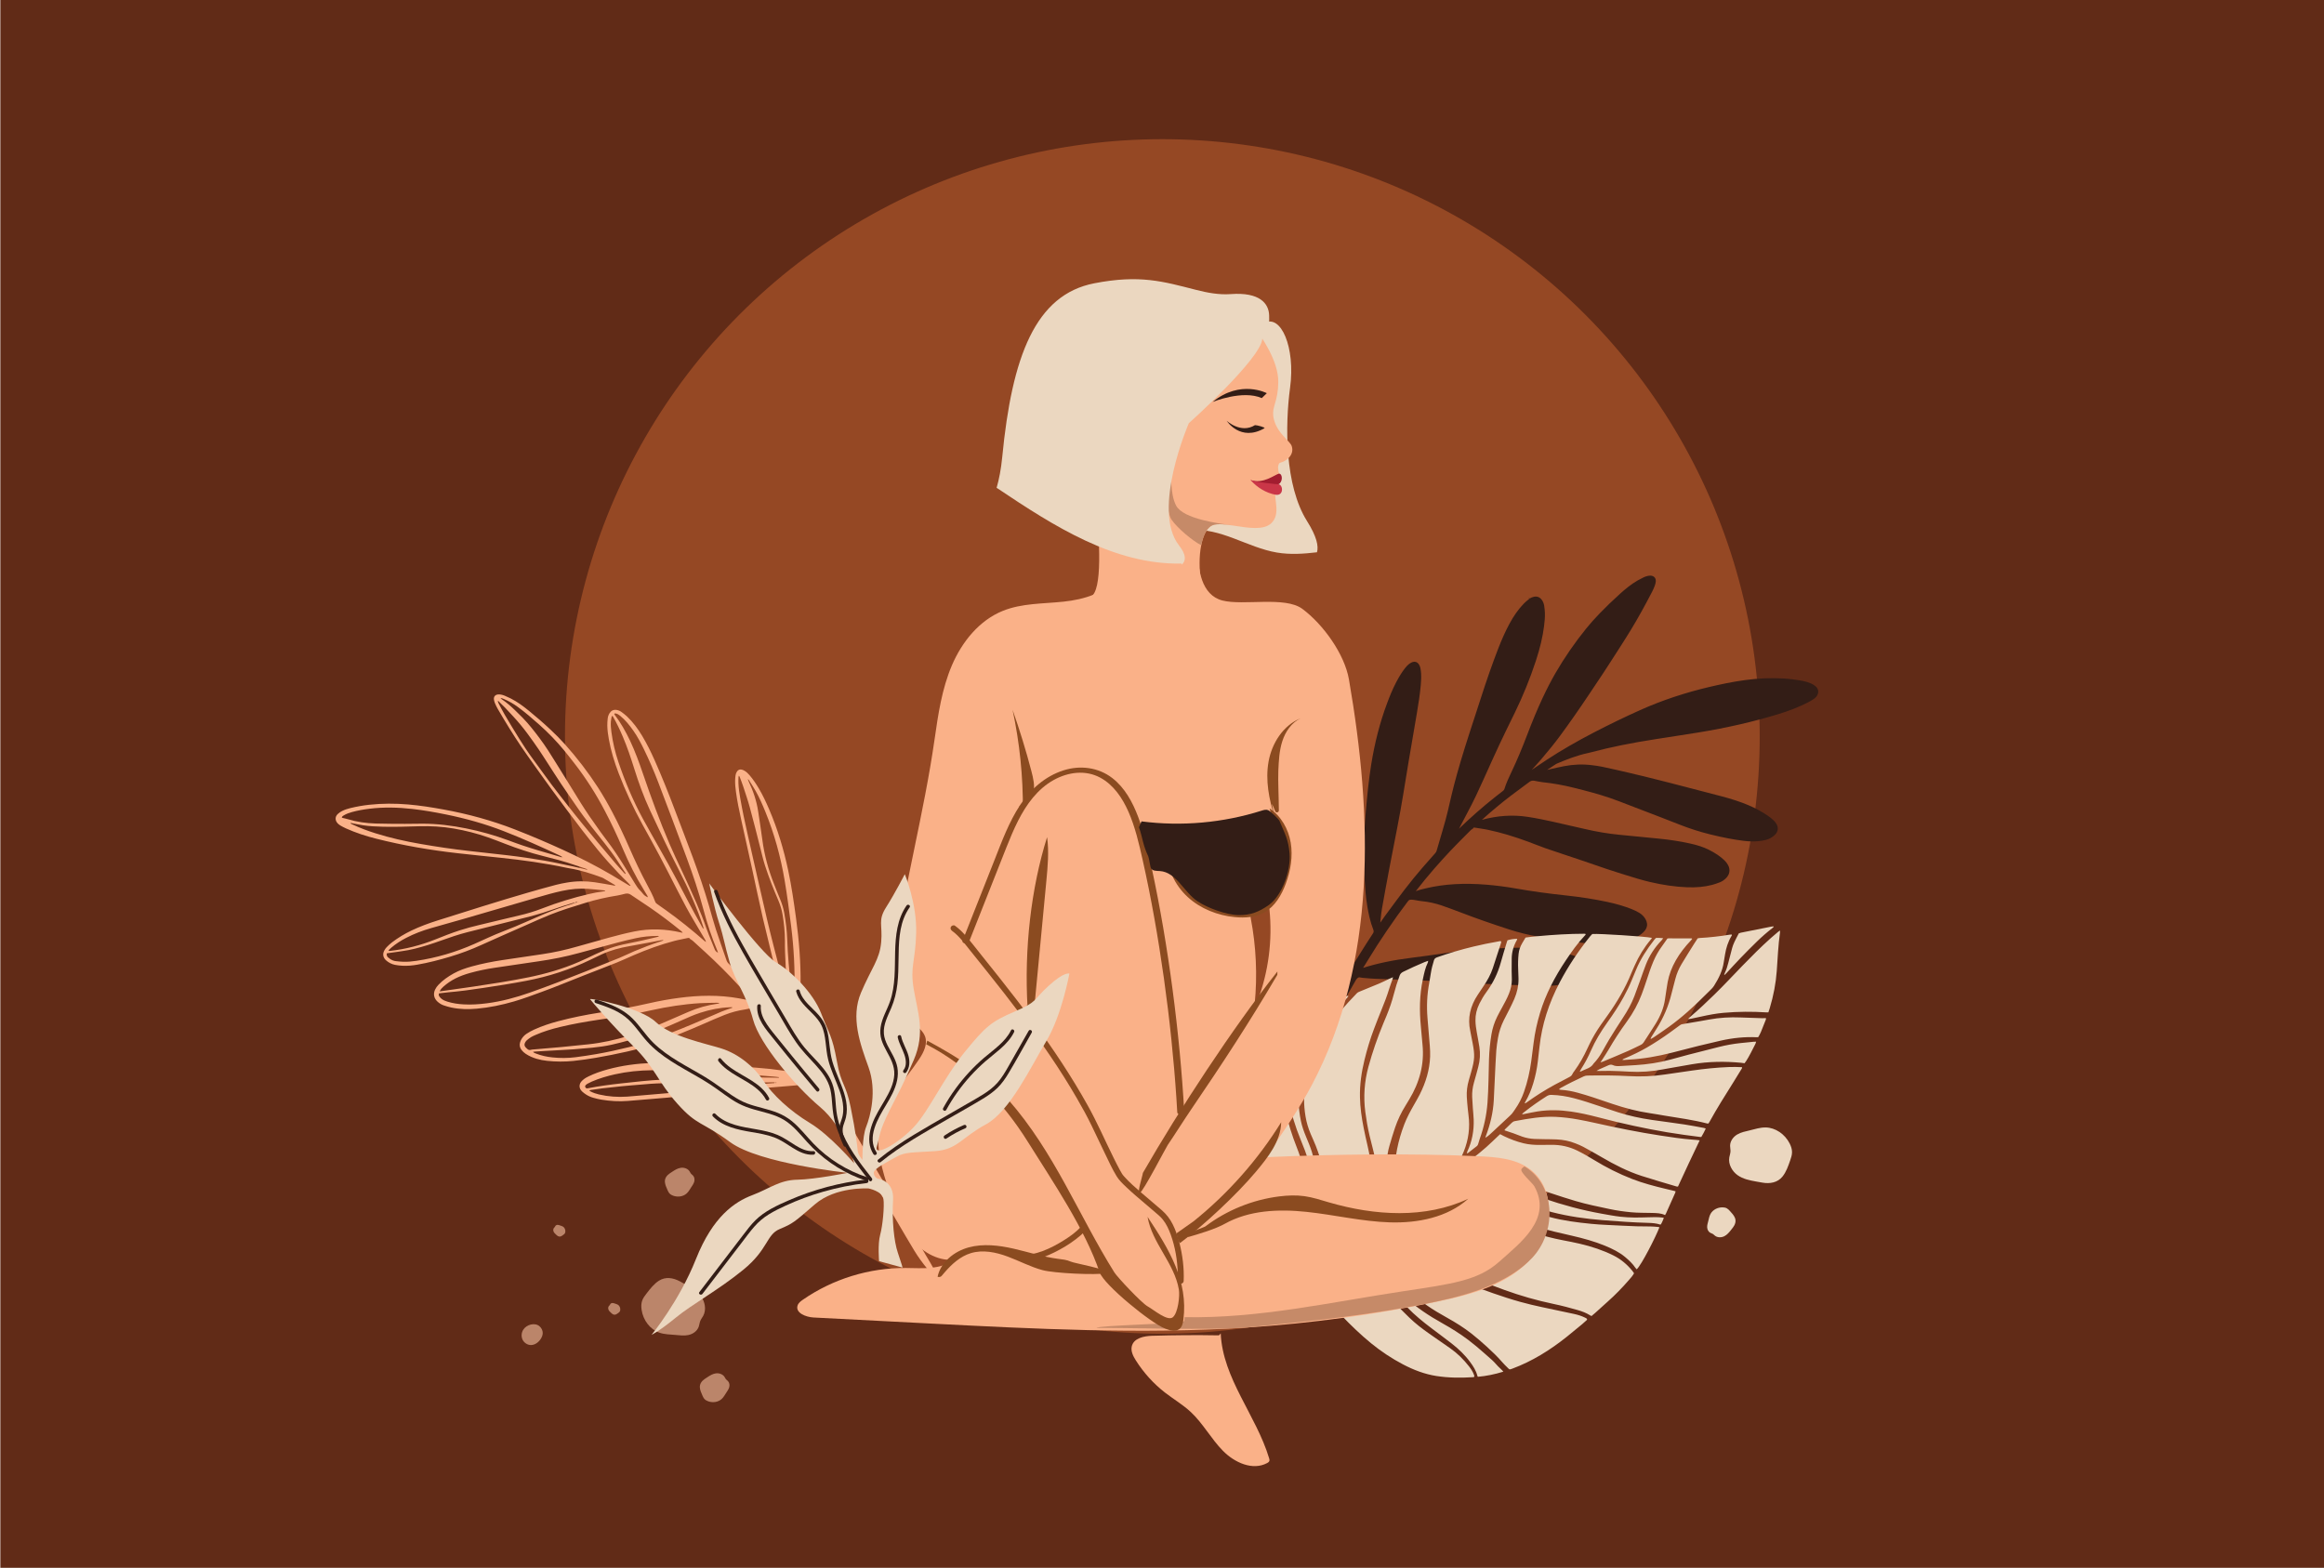
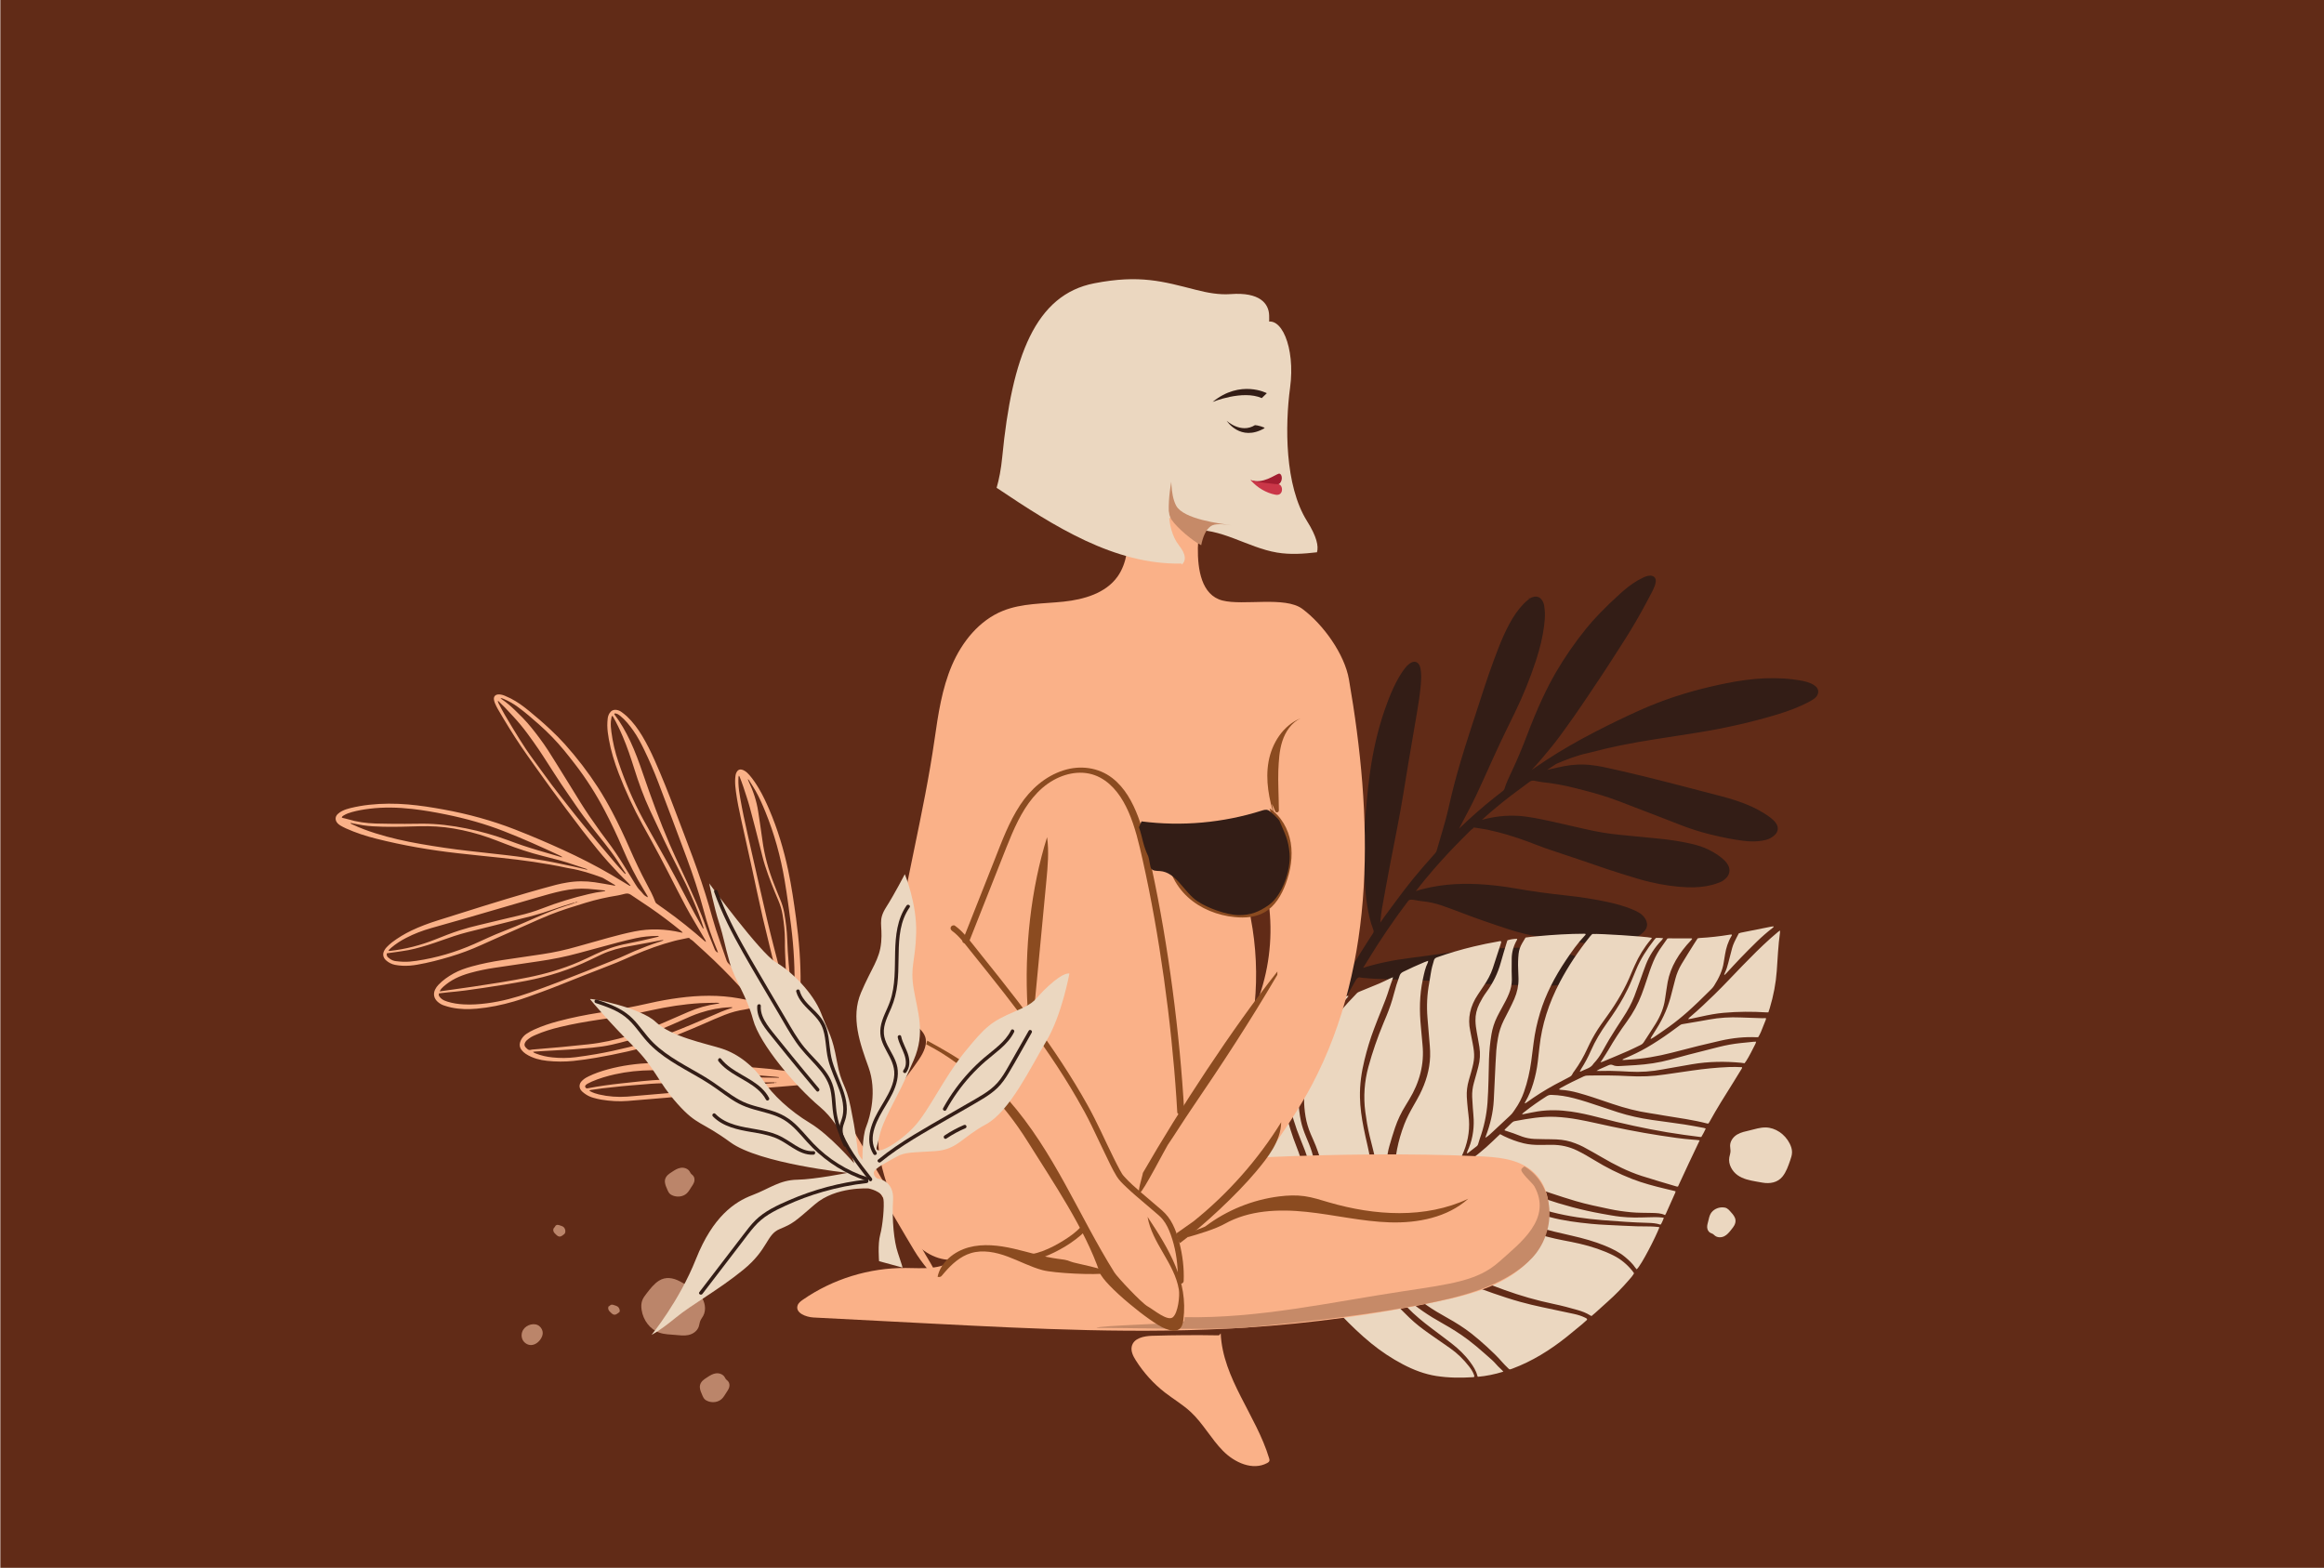
<svg xmlns="http://www.w3.org/2000/svg" version="1.1" id="Layer_1" x="0px" y="0px" viewBox="0 0 1962 1323.88" enable-background="new 0 0 1962 1323.88" xml:space="preserve">
  <rect x="0.29" y="-0.1" fill="#612B17" width="1962" height="1323.88" />
-   <circle fill="#954824" cx="981.29" cy="621.84" r="504.32" />
  <path fill="#EBD7C0" d="M1001.34,447.07l3.52,0.76c25.25-2.79,48.18,14.53,73.23,18.73c11.15,1.87,22.49,1.1,33.76-0.24  c1.45-5.16-0.14-13.18-8.39-26.31c-18.94-30.15-18.62-80.79-14.31-112.79c4.59-34.09-7.87-62.28-21.69-54.41  c-1.73,8.95-9.24,17.12-15.56,18.93c2.99,6.88-88.35,67.27-88.35,67.27c-4.39,18.99-4.19,113.2-4.19,113.2  c12.63-12.65,29.33-7.21,46-0.92C1002.74,463.55,1001.92,455.26,1001.34,447.07z" />
  <path fill="#331D16" d="M1157.56,645.91c-2,12.52-3.26,25.02-4.53,39.95c-1.76,20.58-2.1,38.82-1.05,55.77  c0.53,8.45,1.07,16.07,2.36,23.71c1,5.9,2.38,12.85,5.03,19.57c0.51,1.3,0.42,2.24-0.34,3.34c-1.67,2.45-3.26,4.94-4.73,7.26  l-2.31,3.64c-2.55,4.01-5.18,8.15-7.68,12.29c-3.81,6.29-7.66,12.81-11.75,19.91c-4.1,7.11-7.67,13.45-10.92,19.39  c-3.28,6-24.14,46.07-34.17,65.32l-4.43,8.52c-4.61,8.82-8.73,16.86-12.62,24.6l-2.65,5.29c-4.04,8.07-8.21,16.41-12.57,24.48  c-1.02,1.89-1.93,3.88-2.8,5.8l-0.31,0.67c-0.34,0.74-0.6,1.59-0.74,2.45c-0.12,0.68,0.08,1.3,0.52,1.69  c0.16,0.14,0.34,0.24,0.54,0.31c0.41,0.14,0.88,0.14,1.38-0.02c0.97-0.3,1.85-0.9,2.62-1.78c1.02-1.16,1.82-2.13,2.5-3.05  c4.06-5.4,7.42-10.58,10.28-15.84c3-5.53,5.97-11.2,8.83-16.68c1.15-2.21,2.31-4.42,3.46-6.62l3.39-6.47  c2.07-3.96,4.14-7.93,6.24-11.88c1.1-2.08,5.92-11.32,11.7-22.39c9.89-18.97,22.21-42.57,24.11-46.06c2.89-5.29,5.92-10.75,9-16.23  c1.49-2.64,3-5.27,4.51-7.9c1.21-2.11,2.43-4.22,3.63-6.34l0.1-0.18c0.81-1.44,1.52-2.68,3.17-3.25c0.27,0.04,0.54,0.09,0.83,0.14  c0.82,0.14,1.72,0.29,2.63,0.37l1.49,0.13c2.83,0.25,5.77,0.5,8.66,0.62c6.07,0.25,12.13,0.44,18.2,0.63l4.47,0.14  c17.97,0.57,36.47,1.46,54.98,2.65c17.95,1.16,36.2,1.74,53.86,2.31l9.17,0.3c7.27,0.24,14.63-0.48,22.49-2.2  c2.28-0.5,4.47-1.19,6.5-1.86c2.33-0.77,4.46-1.85,6.34-3.23c1.34-0.98,2.36-1.86,3.2-2.75c1.44-1.53,2.16-3.29,2.08-5.08  c-0.08-1.8-0.97-3.5-2.56-4.92c-0.25-0.22-0.5-0.42-0.76-0.61l-0.29-0.22c-1.56-1.23-3.34-2.07-4.87-2.72  c-4.77-2.04-9.99-3.65-16.4-5.06c-11.37-2.51-23.5-3.67-37.07-3.57c-8.02,0.06-16.15,0.56-24.01,1.05  c-2.51,0.16-5.02,0.31-7.53,0.45c-8.93,0.51-18.51,1.53-29.27,3.13c-10.67,1.58-19.5,2.8-27.8,3.83  c-15.48,1.92-28.86,4.71-40.89,8.52c0.1-0.18,0.22-0.36,0.34-0.55l1.62-2.6c0.75-1.21,1.51-2.42,2.25-3.64  c4.89-8.06,10.15-16.24,15.63-24.31c6.29-9.27,12.04-17.3,17.58-24.55c1.43-1.88,1.43-1.88,3.73-1.93c0.51-0.01,1.04,0.07,1.6,0.17  l0.18,0.03c0.72,0.12,1.44,0.25,2.15,0.38c1.39,0.26,2.83,0.52,4.28,0.66c5.73,0.55,11.41,1.77,16.89,3.62  c6.08,2.13,12.16,4.39,18,6.62c11.34,4.34,23.72,8.67,38.94,13.63c8.27,2.69,17.12,4.85,26.29,6.43c9.74,1.67,18.35,2.95,26.31,3.9  c7.34,0.88,13.36,1.42,18.97,1.71c7.3,0.38,14.74-0.01,22.12-1.17c3.25-0.51,6.1-1.21,8.72-2.14c3.66-1.3,6.66-2.84,9.19-4.73  c1.44-1.08,2.59-2.24,3.49-3.53c1.57-2.26,1.9-4.69,0.99-7.24c-0.35-0.99-0.85-1.97-1.45-2.85c-1.19-1.75-2.74-3.2-4.59-4.33  c-1.96-1.19-4.15-2.26-6.7-3.27c-6-2.38-12.66-4.34-20.39-5.99c-10.95-2.34-22.42-4.13-35.05-5.48  c-15.11-1.61-28.95-3.53-42.29-5.89c-8.06-1.42-16.37-2.49-24.69-3.18c-18.9-1.55-35.42-0.59-50.48,2.93l-0.34,0.08  c-2.92,0.68-5.92,1.38-8.81,2.46c5.25-6.79,10.31-12.96,15.46-18.86c4.74-5.43,9.19-10.35,13.6-15.02  c4.23-4.48,8.65-8.92,12.94-13.22l1.56-1.56c0.31-0.31,0.61-0.62,0.92-0.94c1.19-1.24,2.32-2.41,3.74-3.25l0.22-0.13l0.09-0.24  c0.2-0.52,0.39-0.57,1.48-0.4l2.85,0.45c1.85,0.29,3.69,0.59,5.54,0.88c0.84,0.14,1.68,0.31,2.51,0.49  c10.61,2.21,21.85,5.55,34.42,10.2c1.86,0.69,3.72,1.41,5.57,2.14c2.86,1.11,5.82,2.26,8.78,3.29c6.24,2.13,12.47,4.22,18.72,6.3  c3.17,1.06,6.35,2.11,9.52,3.17c3.99,1.34,7.97,2.71,11.94,4.08c7.73,2.67,15.72,5.43,23.68,7.87l4.43,1.37  c6.33,1.97,12.87,4,19.45,5.56c11.26,2.65,21.57,4.13,31.51,4.52c7.93,0.31,14.87-0.34,21.22-2c1.9-0.49,3.88-1.15,6.42-2.13  c1.9-0.73,3.67-1.9,5.27-3.46c3.21-3.14,3.87-7.2,1.81-11.13c-0.76-1.45-1.8-2.79-3.17-4.1c-3.48-3.32-7.68-6.15-13.2-8.9  c-4.39-2.19-9.29-3.82-15.91-5.27c-8.03-1.77-16.43-3.09-25.67-4.02c-6.93-0.7-13.87-1.37-20.81-2.04l-12.94-1.26  c-9.5-0.93-19.27-2.56-29.06-4.85c-10.92-2.55-19.3-4.45-27.17-6.19c-5.85-1.29-13.57-2.93-21.46-4.13  c-12.44-1.88-25.37-1.03-38.45,2.55l0.01-0.01c8.21-7.4,16.51-14.31,24.67-20.53c2.93-2.23,5.89-4.42,8.86-6.6  c2.25-1.66,4.49-3.31,6.73-4.99c1.13-0.85,2.37-1.13,3.93-0.89c0.28,0.04,0.56,0.1,0.84,0.16l0.62,0.13  c0.52,0.09,1.03,0.19,1.55,0.29c1.17,0.23,2.39,0.47,3.61,0.6c9.09,0.96,18.14,2.57,26.87,4.77c11.3,2.84,20.71,5.28,30.26,8.55  c5.29,1.82,10.61,3.87,15.75,5.87c1.61,0.62,3.22,1.25,4.84,1.87l7.89,3.02c9.9,3.79,20.13,7.7,30.15,11.67  c8.55,3.38,17.36,6.21,26.18,8.38c10.85,2.68,19.83,4.4,28.27,5.43c4.63,0.57,8.77,0.65,12.66,0.25c2.1-0.22,4.14-0.57,6.06-1.04  c2.83-0.7,5.39-2.13,7.6-4.25c2.68-2.58,3.19-6,1.36-9.16c-0.67-1.15-1.42-2.12-2.24-2.88c-1.34-1.24-2.95-2.68-4.74-3.91  c-5.23-3.59-10.94-6.69-16.99-9.22c-6.58-2.75-13.91-5.17-22.43-7.39l-11.48-3c-21.5-5.63-43.74-11.46-65.74-16.65  c-7.72-1.82-15.52-3.58-23.19-5.22c-3-0.64-6.08-1.05-9.23-1.44c-7.62-0.94-15.51-0.64-23.45,0.9c-3.46,0.67-6.96,1.48-10.34,2.25  c-1.29,0.3-2.59,0.6-3.88,0.89c2.52-1.66,5.04-3.32,7.57-4.96c0.32-0.2,0.67-0.35,1.02-0.5c7.7-3.24,16.67-6.85,26.04-8.8  c0.86-0.18,1.71-0.4,2.56-0.63c16.18-4.32,33.84-7.9,55.57-11.26l8.39-1.29c8.8-1.35,17.9-2.75,26.84-4.21  c24.12-3.95,46.1-9.01,67.2-15.44c9.52-2.9,17.76-6.16,25.18-9.97c1.46-0.75,2.93-1.6,4.36-2.53c0.97-0.63,1.79-1.33,2.45-2.08  c1.25-1.42,1.88-3.11,1.77-4.74c-0.1-1.57-0.86-3-2.18-4.15c-1.15-1-2.46-1.82-4.02-2.51c-2.06-0.91-4.42-1.61-7.18-2.13  c-5.29-1.01-10.65-1.68-15.93-2c-10.57-0.63-21.26-0.19-32.68,1.36c-10.98,1.49-21.55,3.82-29.54,5.69  c-20.92,4.9-40.71,11.51-58.84,19.64c-13.3,5.97-26.58,12.4-39.49,19.12c-14.56,7.59-27.35,15-39.08,22.67  c-3.19,2.09-6.35,4.22-9.51,6.36c-1.15,0.78-2.3,1.55-3.44,2.33c0.16-0.18,0.32-0.36,0.48-0.53c0.78-0.87,1.57-1.73,2.36-2.6  c1.66-1.82,3.38-3.7,5.01-5.61c6.58-7.7,11.7-14.08,16.12-20.07c7.78-10.55,15.8-22.03,24.52-35.08l3.55-5.32  c2.73-4.09,5.47-8.19,8.19-12.28c1.37-2.07,2.72-4.16,4.07-6.25l2.59-4c2.33-3.6,4.65-7.19,6.95-10.8l1.86-2.92  c2.74-4.3,5.57-8.74,8.26-13.18c2.91-4.81,5.82-9.82,8.88-15.34c2.98-5.36,5.88-10.88,8.68-16.21l0.19-0.36  c0.77-1.47,1.49-3.11,2.2-5.02c0.45-1.21,0.73-2.4,0.83-3.54c0.12-1.38-0.23-2.56-1-3.44c-0.78-0.89-1.95-1.39-3.37-1.46  c-0.84-0.04-1.77,0.07-2.76,0.31c-1.07,0.26-2.07,0.62-2.99,1.05c-1.96,0.93-3.56,1.76-5.03,2.6c-5.85,3.34-10.96,7.69-14.76,11.1  c-6.4,5.76-12.11,11.25-17.45,16.8c-4.45,4.62-8.18,8.8-11.39,12.78c-9.74,12.06-18.41,24.64-25.79,37.39  c-3.75,6.48-7.33,13.39-10.96,21.13c-4.4,9.41-8.61,19.48-13.26,31.71c-4.24,11.15-8.35,20.89-12.55,29.77l-0.31,0.64  c-2.27,4.8-4.62,9.77-6.23,14.97c-0.2,0.65-0.66,1.1-1.34,1.62c-2.34,1.8-4.66,3.62-6.98,5.46c-9.91,7.86-19.72,16.47-29.94,26.3  l1.13-2.17c1.96-3.77,3.91-7.53,5.92-11.27c5.19-9.63,9.72-19.43,13.84-28.6l1.47-3.27c3.84-8.54,7.81-17.37,11.85-25.99  c3.23-6.89,6.63-13.85,9.93-20.58l2.95-6.03c6.93-14.22,12.92-28.98,17.8-43.86c3.48-10.62,5.73-20.13,6.87-29.08  c0.46-3.63,0.87-7.53,0.72-11.53c-0.07-1.78-0.26-3.7-0.6-5.88c-0.29-1.84-0.95-3.49-1.96-4.89c-1.7-2.35-3.98-3.23-6.78-2.64  c-1.22,0.25-2.34,0.71-3.32,1.37l-1.66-0.49l1.34,0.71c-0.12,0.09-0.24,0.18-0.36,0.28c-1.7,1.36-3.22,2.61-4.6,4.04  c-4.53,4.71-8.54,10.4-12.27,17.42c-3.24,6.1-6.28,12.88-9.32,20.74c-4.89,12.63-9.6,26.11-14.84,42.41  c-1.65,5.14-3.33,10.26-5,15.39c-2.71,8.28-5.5,16.83-8.14,25.29c-4.96,15.89-8.59,28.85-11.42,40.79  c-0.47,1.99-0.93,3.98-1.39,5.98c-1.07,4.66-2.17,9.47-3.45,14.15c-1.57,5.77-3.3,11.61-4.97,17.26c-0.91,3.09-1.83,6.17-2.72,9.26  c-0.22,0.77-0.66,1.37-1.29,2.08l-3.14,3.55c-2.39,2.7-4.78,5.4-7.15,8.12c-5.25,6.04-10.45,12.42-15.45,18.95  c-4.45,5.82-8.86,11.81-13.14,17.6l-3.26,4.41c-0.96,1.3-1.89,2.63-2.8,3.96c-0.44,0.63-0.87,1.26-1.31,1.89  c0.13-1.1,0.24-2.2,0.35-3.3c0.27-2.69,0.56-5.47,1.03-8.16c1.9-10.82,4-22.28,6.42-35.03c1.18-6.21,2.39-12.41,3.61-18.61  c1.88-9.6,3.82-19.52,5.59-29.31c1.61-8.91,3.09-17.99,4.51-26.78c0.83-5.13,1.66-10.27,2.53-15.39c1.06-6.3,2.15-12.61,3.23-18.91  c1.28-7.46,2.57-14.92,3.81-22.38c1.24-7.4,2.5-15.29,3.16-23.16c0.24-2.86,0.46-6.24,0.23-9.6c-0.09-1.31-0.27-2.7-0.58-4.36  c-0.24-1.27-0.74-2.43-1.49-3.45c-1.19-1.6-2.88-2.21-4.77-1.72c-0.85,0.22-1.74,0.66-2.72,1.32c-1.71,1.15-3.03,2.7-4,3.93  c-2.53,3.23-4.82,6.87-7.41,11.8c-3.31,6.3-5.84,12.76-7.67,17.7C1164.99,609.89,1160.58,627,1157.56,645.91z M1429.51,696.41  C1429.51,696.41,1429.51,696.41,1429.51,696.41L1429.51,696.41C1429.51,696.41,1429.51,696.41,1429.51,696.41z M1311.73,706.13  L1311.73,706.13C1311.73,706.13,1311.73,706.13,1311.73,706.13C1311.73,706.13,1311.73,706.13,1311.73,706.13z M1219.85,760.99  C1219.85,760.99,1219.85,760.99,1219.85,760.99L1219.85,760.99C1219.85,760.99,1219.85,760.99,1219.85,760.99z" />
  <g>
    <path fill="#EBD7C0" d="M1379.53,1075.11c-0.46-0.66-0.86-1.34-1.35-1.94c-4.43-5.44-9.7-9.94-16.12-13.14   c-8.8-4.38-18.35-7.54-28.39-9.88c-4.63-1.08-9.36-2-14.11-2.9c-17.25-3.28-33.87-8.7-49.67-17.1   c-9.68-5.15-19.98-9.41-30.87-12.78c-10.32-3.2-20.95-5.85-31.76-8.26c-4.96-1.1-10.03-1.78-15.12-2.38   c-1.66-0.2-3.19-0.02-4.76,0.52c-3.69,1.27-7.39,2.49-11.14,3.53c-5.95,1.65-11.95,3.11-17.91,4.63c-0.7,0.18-1.5,0.16-1.98,0.74   c0.04,0.14,0.03,0.25,0.09,0.29c0.27,0.2,0.53,0.41,0.83,0.57c3.66,1.93,6.9,4.37,9.88,7.11c4.51,4.15,8.97,8.3,13.44,12.39   c2.75,2.52,5.52,5.02,8.38,7.38c7.82,6.46,15.68,12.71,23.67,18.6c6.58,4.85,13.42,9.11,20.76,12.41c2.75,1.24,5.47,2.51,8.26,3.58   c9.49,3.63,18.87,7.23,28.19,10.62c13.75,4.99,27.58,8.95,41.53,11.86c6.97,1.45,13.78,3.25,20.46,5.18   c3.73,1.08,7.34,2.4,10.56,4.46c0.35,0.22,0.73,0.39,1.18,0.63c1.09-0.92,2.13-1.75,3.13-2.66c3.59-3.24,7.17-6.54,10.83-9.78   c6.18-5.48,11.98-11.49,17.56-17.89C1376.66,1079.12,1378.27,1077.36,1379.53,1075.11z M1267.45,794.93   c-1.01-0.51-2.02-0.09-2.96,0.07c-6.81,1.18-13.58,2.59-20.31,4.19c-10.53,2.51-20.85,5.54-30.91,9.11   c-1.45,0.51-2.25,1.18-2.65,2.45c-1.17,3.74-2.13,7.5-2.72,11.3c-0.4,2.58-0.78,5.17-1.27,7.74c-1.88,9.87-2.3,19.7-1.51,29.52   c0.63,7.86,1.37,15.71,1.96,23.58c0.23,3.05,0.39,6.11,0.28,9.18c-0.39,11.14-3.59,21.82-8.77,32.05c-1.58,3.12-3.37,6.15-5.1,9.2   c-2.97,5.22-5.79,10.47-7.91,15.97c-5.32,13.83-8.24,27.94-8.16,42.55c0.02,3.32,0.31,6.58,1.3,9.77c0.13,0.43,0.36,0.83,0.59,1.34   c0.97-0.28,1.8-0.47,2.59-0.75c5.66-2.08,11.39-4.08,17.03-6.35c11.22-4.52,22.06-9.96,32.37-16.68c1.4-0.91,2.29-1.98,2.95-3.38   c4.59-9.8,6.62-19.92,5.9-30.32c-0.21-3.05-0.69-6.07-0.98-9.11c-0.32-3.36-0.66-6.72-0.84-10.1c-0.25-4.7,0.33-9.39,1.67-14.05   c0.68-2.39,1.38-4.79,2.06-7.19c2.94-10.49,3.15-13.96,1.17-24.3c-0.66-3.46-1.28-6.94-2.02-10.38   c-2.27-10.56-0.13-20.73,6.53-30.61c1.53-2.28,3.01-4.58,4.57-6.86c3.34-4.87,6.15-9.93,7.94-15.26   c2.35-6.99,4.55-14.01,6.86-21.04C1267.28,796.03,1267.34,795.46,1267.45,794.93z M1134.33,1019.97c0.45,0.42,0.73,0.73,1.05,0.98   c2.34,1.78,4.37,3.82,6.3,5.97c3.74,4.18,6.9,8.68,9.84,13.31c2.93,4.63,5.71,9.33,8.67,13.9c3.55,5.49,7.57,10.64,11.58,15.76   c5.85,7.47,12.07,14.52,18.86,20.95c4.37,4.13,9.01,7.86,13.85,11.26c5.56,3.9,11.34,7.29,17.16,10.52   c7.25,4.03,14.21,8.37,20.65,13.42c4.42,3.47,8.63,7.14,12.74,10.88c4.68,4.26,9.22,8.58,13.32,13.36c1.38,1.6,2.91,3.05,4.39,4.52   c1.82,1.81,1.43,1.76,4.07,0.81c0.07-0.03,0.14-0.05,0.21-0.08c16.25-6.07,31.38-15.33,45.98-27.03c4.23-3.39,8.44-6.89,12.68-10.4   c1.35-1.11,2.64-2.33,3.95-3.51c0.11-0.1,0.15-0.29,0.29-0.57c-0.3-0.89-1.16-1.15-1.91-1.52c-2.92-1.42-6.05-2.39-9.3-3.08   c-8.79-1.87-17.66-3.77-26.63-5.67c-6.25-1.32-12.5-2.8-18.72-4.53c-15.23-4.24-30.26-9.84-45.6-15.58   c-12.74-4.76-24.42-11.7-35.27-20.57c-3.52-2.88-7.1-5.72-10.68-8.59c-5.44-4.37-10.78-8.93-15.81-13.88   c-2.49-2.44-4.96-4.91-7.48-7.35c-2.28-2.21-4.55-4.45-6.95-6.57c-3.8-3.36-8.05-6.19-12.6-8.67c-0.81-0.44-1.59-0.57-2.46-0.42   c-3.66,0.63-7.33,1.22-10.98,1.84C1135.16,1019.51,1134.84,1019.74,1134.33,1019.97z M1176.04,825.12   c-1.23,0.51-1.95,0.78-2.62,1.1c-3.02,1.42-5.97,2.93-9.04,4.24c-5.35,2.28-10.74,4.44-16.09,6.61c-1.05,0.43-2.08,0.82-2.84,1.64   c-2.48,2.69-5.08,5.28-7.51,7.96c-4.01,4.41-7.91,8.84-11.23,13.57c-6.63,9.47-11.94,19.38-16.49,29.52   c-3.28,7.28-5.76,14.74-7.49,22.41c-2.27,10.07-2.28,20.28-0.54,30.62c0.84,5.03,2.32,9.97,4.38,14.8c0.62,1.45,1.25,2.9,1.91,4.34   c3.32,7.29,5.77,14.77,7.81,22.33c1.37,5.08,1.82,10.16,1.34,15.25c-0.44,4.74-1.29,9.36-2.89,13.79c-0.2,0.57-0.29,1.18-0.48,1.97   c0.88-0.06,1.55-0.07,2.2-0.16c2.52-0.34,5.03-0.7,7.55-1.07c8.81-1.28,17.62-2.6,26.45-4c2.27-0.36,4.51-0.81,6.77-1.26   c0.56-0.11,1.09-0.33,1.73-0.53c-0.03-0.9-0.04-1.69-0.09-2.48c-0.41-5.76-0.87-11.53-1.2-17.29c-0.39-6.99-1.44-13.9-3.07-20.77   c-1.21-5.12-2.33-10.26-3.36-15.4c-1.71-8.57-2.94-17.17-3.12-25.85c-0.22-10.63,1.27-21.09,3.81-31.46   c2.19-8.93,4.82-17.8,8.17-26.54c2.05-5.36,4.11-10.73,6.31-16.08c2.36-5.74,4.59-11.51,6.37-17.42c0.78-2.59,1.78-5.15,2.68-7.72   C1175.61,826.71,1175.74,826.17,1176.04,825.12z M1112.31,1023.13c0.19,0.38,0.25,0.63,0.41,0.82c1.43,1.67,2.24,3.57,2.79,5.55   c0.41,1.49,0.75,3,1.04,4.51c2.1,10.9,3.4,21.81,4.03,32.73c0.19,3.26,0.41,6.53,0.79,9.8c0.27,2.3,0.66,4.63,1.29,6.9   c1.61,5.82,3.39,11.6,5.71,17.27c0.87,2.13,1.56,4.33,2.14,6.53c0.35,1.33,0.95,2.41,1.9,3.41c8.08,8.43,16.38,16.42,25.18,23.61   c8.5,6.94,17.44,12.81,26.76,17.72c9.14,4.8,18.46,8.33,28.25,9.86c10.33,1.61,20.6,1.64,30.89,1.02c0.36-0.02,0.71-0.14,1.06-0.21   c0.3-0.86-0.08-1.5-0.32-2.14c-0.97-2.54-2.44-4.74-4.07-6.82c-4.56-5.83-9.74-11-15.82-15.23c-5.84-4.06-11.72-8.16-17.66-12.31   c-5.88-4.11-11.65-8.51-16.93-13.63c-7.65-7.41-15.12-15.16-22.01-23.6c-4.79-5.87-9.24-12.02-13.38-18.42   c-3.56-5.49-6.68-11.22-9.91-16.92c-3.47-6.14-7.17-12.18-11.76-17.74c-3.51-4.24-7.19-8.37-10.86-12.55   c-0.5-0.57-1.12-1.05-1.61-1.52C1117.62,1021.81,1114.31,1022.38,1112.31,1023.13z M1287.21,931.31c0.13,0.1,0.27,0.21,0.4,0.31   c0.37-0.21,0.76-0.4,1.1-0.65c7.55-5.49,15.52-10.52,23.89-15.09c3.93-2.15,7.91-4.22,11.93-6.27c1.31-0.67,2.38-1.35,2.94-2.71   c0.35-0.87,1.01-1.69,1.6-2.49c4.44-6.05,8-12.45,11.03-19.05c0.59-1.28,1.22-2.56,1.84-3.84c2.72-5.6,5.95-11.05,9.66-16.37   c1.8-2.58,3.66-5.13,5.5-7.7c8.16-11.41,15.09-23.28,20.11-35.73c0.89-2.22,1.95-4.43,2.93-6.65c3.34-7.61,7.76-14.91,13.59-21.86   c0.34-0.4,0.93-0.83,0.66-1.36c-5.24-1.13-44.18-3.64-49.95-3.23c-0.21,0.15-0.49,0.3-0.68,0.51c-0.53,0.56-1.06,1.13-1.53,1.72   c-9.88,12.36-18.32,25.06-25.25,38.2c-9.5,18-15.3,36.26-17.3,54.94c-0.44,4.09-0.9,8.18-1.4,12.27   c-0.76,6.23-2.01,12.43-3.91,18.6c-1.62,5.27-3.68,10.43-6.58,15.36C1287.56,930.57,1287.4,930.95,1287.21,931.31z M1266.5,957.64   c-0.5,0.44-0.84,0.72-1.15,1.02c-3.54,3.33-6.97,6.74-10.58,9.93c-3.68,3.24-7.48,6.33-11.32,9.34c-3.08,2.41-6.33,4.6-9.48,6.89   c-0.37,0.27-1.01,0.46-0.69,1.2c0.47,0.01,0.97,0.04,1.48,0.04c5.38-0.08,10.64,0.49,15.72,1.73c4.4,1.07,8.8,2.14,13.02,3.54   c8.07,2.67,16,5.46,23.78,8.35c14.37,5.34,28.66,10.18,42.94,14.43c9.4,2.8,19.04,4.7,28.51,6.73c6,1.29,12.09,2.13,18.24,2.73   c5.92,0.58,11.99,0.42,17.95,0.59c3.76,0.11,7.53,0.18,10.76,1.82c0.29-0.47,0.57-0.83,0.74-1.22c2.6-5.86,5.22-11.73,7.86-17.61   c0.17-0.38,0.21-0.79,0.32-1.25c-0.53-0.16-0.94-0.3-1.38-0.4c-2.42-0.58-4.86-1.15-7.29-1.74c-9.45-2.27-18.93-4.75-28.02-8.28   c-11.16-4.32-21.85-9.72-32.16-16.03c-4.59-2.81-9.28-5.55-14.24-7.97c-6.55-3.19-13.75-4.92-21.71-4.83   c-3.26,0.04-6.52,0.05-9.79,0.08c-4.66,0.05-9.23-0.3-13.66-1.36c-5.89-1.41-11.44-3.55-16.82-6.12   C1268.58,958.78,1267.66,958.25,1266.5,957.64z M1174.15,1004.51c-0.25-0.6-0.31-0.93-0.49-1.18c-2.32-3.22-3.15-6.82-3.15-10.57   c0-4.25,0.16-8.5,0.38-12.74c0.21-4.18,0.91-8.3,2.07-12.34c1.5-5.19,3.04-10.38,4.79-15.53c2.23-6.55,5.21-12.85,9-18.89   c1.02-1.62,1.98-3.29,2.98-4.93c8.79-14.5,12.84-29.9,11.21-46.16c-0.51-5.12-0.89-10.26-1.39-15.39   c-1.29-13.27-1.2-26.53,1.67-39.87c1.04-4.82,1.95-9.64,4.25-14.28c0.16-0.33,0.11-0.72,0.19-1.36c-1.31,0.48-2.32,0.82-3.29,1.21   c-6.06,2.48-11.91,5.25-17.69,8.04c-1.58,0.76-2.49,1.72-3.02,3.14c-1.96,5.22-3.61,10.49-4.96,15.8   c-1.56,6.11-3.65,12.1-6.06,18.01c-0.9,2.22-1.85,4.43-2.77,6.64c-5.01,12.06-9.2,24.24-12.58,36.57   c-3.45,12.6-4.33,25.31-2.65,38.21c0.43,3.27,0.92,6.54,1.49,9.8c1.25,7.08,2.98,14.08,4.82,21.06c1.39,5.26,2.4,10.57,2.92,15.94   c0.64,6.56,1.08,13.13,1.04,19.71c0,0.61-0.24,1.28,0.52,1.9C1166.91,1006.54,1170.41,1005.6,1174.15,1004.51z M1101.33,1017.73   c-0.09-1.59-0.13-2.93-0.25-4.28c-0.3-3.35-0.31-6.68-0.08-9.98c0.63-8.98-0.52-17.94-3.41-26.86c-0.81-2.5-1.69-4.99-2.67-7.46   c-4.16-10.43-7.43-21.01-9.95-31.71c-0.49-2.06-0.85-4.13-1.14-6.19c-0.87-6.24-0.61-12.4-0.19-18.56   c0.28-4.2,1.18-8.26,2.56-12.24c2.66-7.65,6.37-14.9,11.08-21.82c5.61-8.22,9.59-17.13,12.76-26.37c0.14-0.41,0.1-0.87,0.17-1.45   c-1.35,0.06-2.22,0.57-3.13,0.94c-9.52,3.94-18.5,8.41-26.6,13.8c-5.41,3.59-10.36,7.51-14.3,12.13   c-8.12,9.51-13.38,20.07-15.64,31.79c-1.62,8.41-1.44,17-0.05,25.71c1.8,11.23,4.73,22.37,8.47,33.44   c1.81,5.35,4.32,10.52,7.36,15.53c2.41,3.97,5.01,7.84,7.8,11.62c5.66,7.65,11.91,14.81,19.41,20.97c0.55,0.45,1.09,0.89,1.64,1.33   c0.59,0.48,1.25,0.64,1.96,0.5C1098.43,1018.31,1099.74,1018.05,1101.33,1017.73z M1253.98,960.73c2.61-1.55,4.59-3.53,6.64-5.47   c4.63-4.36,9.29-8.75,14.04-13.11c1.13-1.04,2.17-2.11,2.96-3.38c0.45-0.74,0.98-1.45,1.48-2.17c3.21-4.56,5.66-9.39,7.45-14.47   c3.04-8.6,4.97-17.31,6.18-26.08c0.72-5.23,1.37-10.46,2.02-15.7c1.05-8.44,2.91-16.85,5.44-25.24   c4.66-15.42,12.29-30.17,21.98-44.59c4.71-7.02,9.64-14.01,15.74-20.53c0.36-0.38,0.95-0.77,0.67-1.42   c-0.27-0.05-0.61-0.16-0.98-0.16c-13.08,0.02-26.35,0.85-39.7,2.09c-3.35,0.31-6.7,0.56-9.98,1.13c-0.95,1.58-1.83,3.03-2.69,4.49   c-1.75,2.97-2.86,6-3.18,9.16c-0.44,4.34-0.57,8.64-0.36,12.91c0.14,2.74,0.25,5.48,0.28,8.23c0.08,5.73-1.12,11.43-3.54,17.04   c-1.3,3.01-2.78,5.98-4.25,8.94c-1.51,3.04-3.17,6.03-4.65,9.07c-2.37,4.85-4.03,9.82-4.88,14.89c-0.58,3.5-1.18,7.01-1.42,10.5   c-0.54,7.64-0.84,15.27-1.22,22.91c-0.32,6.41-0.6,12.83-0.92,19.24c-0.53,10.32-2.99,20.44-6.74,30.38   C1254.2,959.81,1254.11,960.27,1253.98,960.73z M1434.93,962.86c-1.1-0.14-1.95-0.27-2.81-0.35c-1.03-0.1-2.08-0.15-3.12-0.23   c-9.2-0.71-18.22-2.09-27.34-3.48c-18.39-2.81-36.77-6.52-55.37-10.7c-4.65-1.05-9.36-2-14.13-2.87   c-6.09-1.12-12.33-1.88-18.73-2.2c-11.44-0.56-23,1.4-34.54,3.59c-1.02,0.19-1.84,0.67-2.57,1.38c-1.85,1.8-3.73,3.58-5.56,5.37   c-0.29,0.29-0.68,0.6-0.43,1.09c2.45,0.81,4.92,1.59,7.35,2.45c2.51,0.89,4.94,1.94,7.44,2.81c3.31,1.15,6.8,1.78,10.42,1.96   c2.74,0.14,5.5,0.14,8.24,0.19c3.43,0.07,6.88,0.04,10.28,0.2c5.66,0.25,11,1.35,15.94,3.33c2.22,0.89,4.47,1.76,6.53,2.88   c5.37,2.9,10.65,5.86,15.82,8.88c10.76,6.29,21.71,11.9,33.53,15.73c9.89,3.2,19.83,6.02,29.57,8.94c0.33,0.1,0.74,0.03,1.17,0.03   C1422.55,988.95,1428.58,976.1,1434.93,962.86z M1316.05,919.81c0.7,0.17,1.15,0.35,1.64,0.38c5.01,0.3,9.77,1.23,14.37,2.49   c4.35,1.19,8.61,2.5,12.82,3.87c5.61,1.82,11.12,3.76,16.62,5.61c10.27,3.45,20.7,6.22,31.58,7.8c4.05,0.59,8.02,1.33,12,1.99   c12.26,2.03,24.55,3.65,36.03,6.66c0.35,0.09,0.78,0.02,1.22,0.03c0.36-0.56,0.7-1.02,0.96-1.5c6.08-11.06,12.93-21.93,19.82-32.89   c2.38-3.79,4.69-7.61,7.03-11.43c0.33-0.54,0.84-1.11,0.46-1.73c-3.57-0.18-7.25-0.27-11.02-0.12   c-10.22,0.41-20.64,1.46-31.17,2.98c-7.52,1.09-15.05,2.12-22.6,3.28c-10.54,1.62-20.83,1.98-31.02,1.39   c-11.29-0.65-22.82-0.67-34.47-0.46c-1.08,0.02-2.11,0.15-3.18,0.65c-6.66,3.08-13.22,6.3-19.58,9.83   C1317.09,918.93,1316.7,919.31,1316.05,919.81z M1198.37,1003.25c0.03,0.16,0.06,0.32,0.1,0.48c0.58,0.09,1.16,0.18,1.74,0.26   c2.53,0.38,5.08,0.66,7.58,1.13c4.92,0.94,9.81,1.92,14.66,2.96c17.67,3.79,34.38,9.14,49.61,16.95   c12.85,6.59,26.18,11.49,39.99,14.86c4.94,1.21,9.89,2.32,14.8,3.45c9.76,2.24,19.25,4.83,28.13,8.5   c6.19,2.56,12.11,5.43,17.1,9.63c3.2,2.69,6.23,5.52,8.58,9.03c0.31,0.47,0.73,0.85,1.09,1.26c3.94-3.49,16.27-27.74,19.16-35.43   c-0.25-0.1-0.48-0.27-0.77-0.29c-2.21-0.18-4.41-0.49-6.67-0.47c-7.85,0.04-15.66-0.19-23.48-0.64c-8.83-0.5-17.8-0.7-26.67-1.58   c-11.78-1.18-23.58-2.61-35.03-5.75c-5.93-1.63-11.88-3.34-17.8-5.24c-7.5-2.42-14.98-5.1-22.59-7.63   c-12.4-4.11-25.21-7.71-38.55-10.22c-8.28-1.55-16.67-2.82-25.29-2.93C1201.85,1001.54,1200.15,1002.39,1198.37,1003.25z    M1502.75,785.69c-0.75,0.5-1.11,0.7-1.42,0.95c-2.09,1.77-4.2,3.52-6.23,5.34c-8.44,7.54-16.27,15.41-23.93,23.3   c-8.01,8.25-15.71,16.6-23.85,24.51c-6.41,6.23-12.82,12.38-19.6,18.12c-0.61,0.52-1.23,1.02-1.8,1.56   c-0.24,0.23-0.38,0.55-0.72,1.05c0.9-0.11,1.52-0.15,2.14-0.28c2.85-0.59,5.71-1.19,8.56-1.83c6.45-1.44,12.88-2.68,19.21-3.23   c12.38-1.09,24.34-1.12,35.91-0.38c0.56,0.04,1.16-0.01,1.9-0.02c0.42-1.24,0.81-2.34,1.14-3.44c3.2-10.66,5.19-21.12,5.93-31.39   c0.78-10.8,1.21-21.51,2.73-32.49C1502.79,786.98,1502.74,786.53,1502.75,785.69z M1393.46,876.92c0.12,0.1,0.24,0.19,0.36,0.29   c0.75-0.42,1.53-0.8,2.24-1.28c4.28-2.93,8.62-5.83,12.86-8.9c5.44-3.95,10.7-8.17,15.77-12.67c6.25-5.56,12.24-11.39,18.19-17.34   c1.48-1.48,3.07-2.91,4.16-4.64c4.1-6.46,7.21-13.01,8.18-19.73c0.34-2.33,0.76-4.67,1.16-7c0.88-5.12,2.37-10.24,5.41-15.36   c0.23-0.38,0.56-0.83,0.07-1.24c-0.42,0.04-0.97,0.05-1.52,0.14c-8.54,1.4-17.01,2.37-25.42,2.81c-0.55,0.03-1.13,0.2-1.69,0.3   c-1.05,1.61-2.06,3.13-3.03,4.66c-3.54,5.65-7.1,11.28-10.49,16.93c-2.43,4.06-4.15,8.22-5.27,12.43   c-1.11,4.18-2.25,8.36-3.26,12.53c-2.48,10.29-6.64,20.34-12.85,30.06c-1.36,2.12-2.69,4.25-4.01,6.38   C1394.02,875.82,1393.76,876.37,1393.46,876.92z M1351.13,897.06c1.14-0.37,1.66-0.5,2.15-0.7c7.17-3,14.38-6,21.58-9.15   c3.5-1.54,6.94-3.34,10.43-4.99c1.02-0.48,1.74-1.14,2.32-2.05c3.33-5.24,6.85-10.43,10.12-15.73c4.1-6.65,6.89-13.49,7.89-20.49   c0.39-2.73,0.81-5.47,1.23-8.2c0.33-2.16,0.64-4.31,1.04-6.47c2.36-12.78,9.38-24.49,19.93-35.54c0.31-0.33,0.55-0.71,0.8-1.03   c-0.27-0.19-0.37-0.35-0.52-0.35c-6.42-0.01-12.86-0.03-19.33-0.06c-0.36,0-0.75,0.1-1.08,0.15c-1.54,2.19-2.99,4.31-4.51,6.4   c-3.04,4.14-5.43,8.41-7.29,12.81c-2.28,5.38-4.07,10.78-5.82,16.18c-1.27,3.9-2.63,7.81-4.09,11.69   c-3.01,7.99-7.16,15.66-12.5,23.01c-5.68,7.8-10.88,15.74-15.52,23.84c-1.62,2.82-3.51,5.55-5.26,8.32   C1352.29,895.29,1351.89,895.89,1351.13,897.06z M1238.3,973.77c0.45-0.07,0.76-0.03,0.92-0.15c2.55-1.97,5.1-3.96,7.66-5.95   c0.59-0.46,0.83-1.05,1.02-1.71c0.4-1.43,0.81-2.87,1.32-4.28c3.63-10.03,5.8-20.27,6.58-30.63c0.48-6.25,0.63-12.5,0.84-18.74   c0.2-6,0.23-12,0.43-18c0.23-6.98,0.88-13.97,2.07-20.98c0.86-5.07,2.43-10.03,4.83-14.87c1.31-2.64,2.74-5.24,4.18-7.85   c2.12-3.84,4.21-7.69,5.8-11.69c1.54-3.86,2.4-7.76,2.41-11.69c0-2.43-0.15-4.84-0.17-7.27c-0.02-3.64-0.04-7.28,0.05-10.93   c0.11-5.19,1.49-10.28,4.34-15.24c0.19-0.34,0.2-0.73,0.3-1.12c-2.97,0.06-5.86,0.51-8.23,1.27c-0.2,0.58-0.44,1.21-0.63,1.85   c-1.71,5.68-3.46,11.34-5.03,17.02c-2.42,8.77-6.4,17.09-12.16,24.92c-2.28,3.1-4.18,6.36-5.84,9.69   c-2.35,4.71-3.46,9.5-3.36,14.43c0.07,3.32,0.53,6.57,1.12,9.81c0.75,4.1,1.54,8.19,2.19,12.3c0.89,5.6,0.57,11.26-0.95,16.95   c-0.49,1.85-0.98,3.69-1.49,5.54c-0.71,2.56-1.44,5.12-2.15,7.68c-1.13,4.02-1.65,8.07-1.49,12.12c0.12,3.06,0.34,6.11,0.55,9.16   c0.23,3.29,0.62,6.57,0.73,9.87c0.31,9.24-1.28,18.29-5.39,27.04C1238.59,972.74,1238.49,973.2,1238.3,973.77z M1369.56,894.86   c0.63,0.08,1,0.18,1.4,0.16c1.52-0.09,3.06-0.26,4.57-0.34c11.94-0.65,23.9-2.75,35.96-5.83c7.5-1.92,15.01-3.89,22.52-5.76   c6.15-1.53,12.3-2.96,18.45-4.36c10.57-2.41,20.81-3.37,30.63-2.92c0.41,0.02,0.84-0.03,1.22-0.05c1.49-2.24,2.77-5.16,5.84-13.23   c0.34-0.9,0.92-1.85,0.73-2.87c-1.12,0.02-2.25,0.09-3.35,0.06c-6.06-0.17-12.15-0.36-18.24-0.62c-8.62-0.36-17.52,0.11-26.73,1.81   c-2.38,0.44-4.76,0.87-7.14,1.28c-5.12,0.88-10.24,1.72-15.37,2.61c-0.59,0.1-1.26,0.47-1.79,0.85c-2.82,2.03-5.58,4.12-8.39,6.13   c-6.42,4.61-12.96,8.92-19.7,12.82c-5.82,3.37-11.81,6.19-17.87,8.79C1371.45,893.75,1370.54,894,1369.56,894.86z M1269.18,1158.19   c-0.52-0.62-0.73-0.93-1-1.16c-2.42-2.12-4.61-4.53-6.79-6.96c-0.56-0.62-1.17-1.19-1.79-1.74c-2.25-2.01-4.53-4-6.81-6.01   c-4.27-3.78-8.65-7.48-13.25-10.96c-6.88-5.2-14.23-9.79-21.88-14.07c-11.02-6.17-21.76-13.13-31.44-22.09   c-3.04-2.82-5.98-5.77-8.76-8.89c-4.74-5.33-9.21-10.91-13.62-16.61c-4.66-6.03-9.03-12.27-12.84-18.88   c-2.64-4.59-5.27-9.2-8.06-13.74c-3.14-5.13-6.8-9.96-11.34-14.21c-3.09-2.89-2.17-2.53-6.31-2.01c-0.71,0.09-1.58-0.08-2.04,0.68   c0.12,0.21,0.21,0.45,0.38,0.62c1.49,1.54,2.98,3.08,4.47,4.61c6.45,6.64,12.17,13.72,17.09,21.28c3.22,4.95,6.27,9.99,9.4,14.96   c6.32,10.05,13.4,19.49,21.31,28.17c3.97,4.35,8.13,8.5,12.17,12.71c6.36,6.63,13.4,12.3,20.52,17.69   c5.73,4.34,11.46,8.55,17.03,12.89c5.83,4.55,11.15,9.61,15.54,15.61c2.58,3.52,4.98,7.15,6.07,11.59c0.05,0.22,0.21,0.4,0.44,0.83   C1254.74,1161.89,1261.76,1160.46,1269.18,1158.19z M1210.56,998.25c0.78,0.12,1.33,0.22,1.88,0.28c3.91,0.37,7.83,0.62,11.71,1.09   c6.84,0.82,13.5,2.27,20.09,3.78c12.79,2.94,25,6.87,36.91,11.03c9.63,3.37,19.23,6.51,28.98,9.03c14.15,3.65,28.54,5.66,43.04,6.8   c12.75,1,25.37,1.96,38.03,2.27c3.59,0.09,7.14,0.36,10.37,1.44c0.11,0.04,0.31-0.07,0.61-0.15c0.7-1.05,1.16-2.29,1.71-3.48   c0.29-0.63,0.5-1.29,0.78-2.04c-0.46-0.1-0.8-0.2-1.16-0.25c-4.11-0.5-8.39-0.35-12.69-0.2c-7.56,0.27-15.1,0.34-22.49-0.47   c-5.52-0.6-10.91-1.66-16.36-2.63c-16.39-2.93-32.5-7.26-48.54-12.77c-9.62-3.31-19.18-7.01-28.9-10.67   c-7.14-2.69-14.42-5.25-21.93-7.43c-8.74-2.53-17.89-3.29-27.25-3.04c-0.74,0.02-1.55,0.23-2.21,0.56   c-3.92,1.98-7.8,4.01-11.67,6.03C1211.21,997.57,1211,997.84,1210.56,998.25z M1284.96,940.98c1.07-0.21,1.67-0.33,2.28-0.45   c3.62-0.7,7.23-1.53,10.85-2.09c9.67-1.5,19.06-1.19,28.19,0.12c7.65,1.09,15.02,2.78,22.23,4.64c5.39,1.39,10.74,2.79,16.11,4.07   c19.05,4.52,37.94,8.32,56.95,10.93c4.57,0.63,9.14,1.21,13.68,1.8c0.3,0.04,0.63,0.03,1.05,0.04c1.44-2.33,2.6-4.67,3.76-7.13   c-0.55-0.2-0.94-0.41-1.38-0.49c-5.47-0.99-10.92-2.11-16.52-2.94c-9.08-1.36-18.32-2.54-27.6-3.87   c-9.77-1.4-19.34-3.49-28.62-6.45c-5.44-1.74-10.86-3.58-16.32-5.42c-6.78-2.28-13.62-4.56-20.75-6.42   c-6.09-1.59-12.4-2.66-19.05-2.85c-1.51-0.05-2.77,0.3-4.09,1.14c-6.48,4.13-12.72,8.48-18.63,13.15   C1286.41,939.29,1285.62,939.76,1284.96,940.98z M1138.36,841.19c-0.13-0.13-0.26-0.26-0.38-0.4c-0.71,0.22-1.43,0.43-2.14,0.66   c-3.78,1.27-7.57,2.53-11.33,3.82c-2.59,0.89-5.12,1.89-7.74,2.71c-1.63,0.51-2.49,1.37-2.81,2.72c-0.19,0.78-0.49,1.53-0.73,2.3   c-3.33,10.83-8.34,20.96-14.96,30.43c-4.72,6.74-7.86,14.07-9.36,21.89c-1.74,9.06-1.61,18.26-0.27,27.55   c0.22,1.51,0.52,3.03,0.98,4.52c1.68,5.49,3.25,11.01,5.19,16.45c2.11,5.9,4.62,11.73,6.86,17.6c4.37,11.46,6.14,22.99,4.43,34.58   c-0.44,2.95-1.06,5.85-1.59,8.77c-0.12,0.67-0.23,1.34-0.37,2.18c2.35-0.02,4.35-0.46,6.18-1c0.4-3.03,0.81-5.91,1.17-8.79   c0.29-2.26,0.57-4.53,0.77-6.81c0.38-4.35,0.28-8.73-0.8-13.11c-1.25-5.05-2.49-10.12-4.08-15.12c-1.34-4.21-3.11-8.35-4.83-12.49   c-1.79-4.31-3.35-8.65-4.27-13.11c-2.36-11.44-2.83-22.78-0.59-34c2.09-10.44,5.78-20.43,10.66-30.15   c5.24-10.44,11.62-20.43,19.75-29.73c2.92-3.34,6.01-6.61,9.04-9.93C1137.58,842.24,1137.95,841.71,1138.36,841.19z    M1482.55,879.55c-0.76,0.02-1.42,0-2.11,0.07c-3.69,0.37-7.38,0.74-11.09,1.12c-6.01,0.63-12.11,1.72-18.25,3.28   c-8.56,2.18-17.12,4.33-25.67,6.53c-5.04,1.29-10.08,2.71-15.11,4.09c-9.94,2.72-19.76,4.1-29.58,4.72   c-4.18,0.26-8.36,0.47-12.56,0.74c-2.34,0.15-4.6,0.2-6.57-0.77c-1.11-0.54-2.42-0.47-3.86,0.21c-2.57,1.22-5.2,2.29-7.79,3.45   c-0.57,0.26-1.1,0.63-2.15,1.25c1.31,0.02,2.07,0.07,2.85,0.04c5.7-0.18,11.34-0.12,16.89,0.18c2.69,0.15,5.38,0.26,8.06,0.41   c9.29,0.53,18.7-0.1,28.33-1.95c0.98-0.19,1.96-0.37,2.95-0.54c7.14-1.23,14.29-2.52,21.41-3.75c14.47-2.48,28.24-2.5,41.45-1.28   c1.05,0.1,2.07,0.28,3.06,0.41c1.78-2.18,4.13-6.31,7.92-13.89C1481.4,882.49,1482.33,881.1,1482.55,879.55z M1101.45,1024.89   c-0.93,2.81-1.87,5.58-2.73,8.38c-1.32,4.32-1.69,8.83-1.45,13.46c0.54,10.27,3.66,20.14,8.86,29.66   c4.75,8.69,10.89,16.48,17.18,24.1c0.24,0.29,0.58,0.51,1.26,1.09c-0.26-0.82-0.33-1.21-0.5-1.56c-2.33-4.71-3.98-9.62-5.84-14.47   c-1.04-2.71-1.8-5.47-2.16-8.26c-0.5-3.82-0.98-7.65-1.32-11.47c-1.01-11.07-1.87-22.14-2.84-33.22c-0.2-2.22-0.76-4.45-1.25-6.66   c-0.19-0.84-0.37-1.76-1.38-2.52C1106.74,1023.78,1104.12,1024.23,1101.45,1024.89z M1333.65,904.82c0.59-0.08,0.79-0.06,0.95-0.13   c1.55-0.69,3.08-1.46,4.65-2.07c2.54-0.97,4.76-2.27,6.14-4.62c0.05-0.08,0.12-0.14,0.18-0.21c2.68-2.8,4.83-5.88,6.7-9.1   c2.13-3.68,4.07-7.43,6.31-11.09c3.76-6.15,7.64-12.29,11.67-18.41c3.84-5.84,7.17-11.82,9.54-18.05c1.73-4.54,3.34-9.1,4.99-13.65   c1.59-4.39,3.06-8.8,4.78-13.18c2.86-7.3,7.23-14.16,13.35-20.51c0.39-0.4,0.65-0.88,1.17-1.62c-2.13-0.18-3.98-0.4-6.09-0.21   c-0.46,0.51-0.96,1-1.37,1.52c-6.34,8.14-11.75,16.47-15.37,25.29c-1.22,2.97-2.47,5.93-3.69,8.89c-1.96,4.78-4.28,9.48-6.82,14.13   c-4.07,7.47-8.87,14.64-13.88,21.67c-5.45,7.67-10.18,15.49-13.76,23.68c-2.29,5.25-5.01,10.37-8.18,15.33   C1334.5,903.17,1334.16,903.88,1333.65,904.82z M1455.6,822.93c0.11,0.08,0.23,0.16,0.35,0.24c0.44-0.4,0.92-0.77,1.31-1.2   c4.03-4.34,8.02-8.75,12.18-13.07c4.51-4.68,9.14-9.34,13.87-13.95c4.07-3.97,8.41-7.75,13.01-11.32c0.46-0.36,1.09-0.7,1.04-1.45   c-0.58,0.06-1.19,0.06-1.82,0.19c-8.63,1.75-17.26,3.47-25.9,5.17c-0.55,0.11-1.11,0.37-1.69,0.57c-1.29,2.51-2.61,4.92-3.74,7.35   c-0.77,1.67-1.42,3.38-1.88,5.05c-1.17,4.21-2.21,8.41-3.27,12.62c-0.7,2.78-1.56,5.56-2.87,8.33   C1455.93,821.95,1455.78,822.44,1455.6,822.93z" />
  </g>
  <g>
    <path fill="#FAB188" d="M1291.63,987.21c-12.19-9.06-28.33-10.26-43.5-10.94c-57.26-2.58-122.43-1.73-179.69,0.83   c15.14-21.34,29.25-42.28,39.23-61.25c54.69-103.91,51.22-226.54,31.14-342.24c-3.73-21.47-21.84-46.53-39.33-59.51   c-14.65-10.88-49.85-2.5-67.52-7.07c-17.67-4.57-20.92-26.18-20.68-44.43c0.11-9.09,3.76-21.16-4.43-25.12   c-2.53-1.22-5.48-1.06-8.28-0.87c-15.69,1.07-31.38,2.14-47.07,3.2l1.7,6.9c-0.67,13.94-1.63,28.73-9.71,40.11   c-10.01,14.11-28.43,19.37-45.64,21.19c-17.2,1.82-35.06,1.27-51.11,7.72c-20.02,8.04-34.62,26.21-43.11,46.05   c-8.48,19.84-11.63,41.49-14.69,62.85c-8.88,61.91-25.3,122.46-34.18,184.37c-2.62,18.28,3.13,40.76,15.86,54.13   c3.67,3.86,8.51,6.99,10.33,12c2.32,6.39-1.13,13.35-4.88,19.03c-11.95,18.08-28.45,34.21-33.17,55.36   c-4.27,19.12,1.93,38.85,8.14,57.43c4.48,13.41,9.15,27.08,17.8,38.26c8.65,11.18,22.15,19.62,36.24,18.46   c-10.91,8.69-26.38,7.09-40.32,6.97c-30.81-0.25-61.62,9.25-86.95,26.78c-1.85,1.28-3.77,2.74-4.47,4.88   c-2.03,6.24,6.96,9.8,13.51,10.14c32.47,1.68,64.93,3.36,97.39,5.03c89.39,4.62,179.03,9.24,268.35,3.45   c53.98-3.5,107.71-10.8,160.67-21.84c28.35-5.91,58.18-13.84,78-34.96C1311.07,1043,1314.87,1004.49,1291.63,987.21z M1061.5,845.6   l-2.25,2.01c2.36-24.11,1.24-48.56-3.33-72.35c-0.21-1.09-0.4-2.29,0.17-3.23c0.34-0.56,0.91-0.94,1.48-1.28   c4.21-2.52,9.21-3.7,14.1-3.33C1074.43,793.79,1070.92,820.81,1061.5,845.6z" />
  </g>
  <g>
    <g>
      <path fill="#8B4B20" d="M818.3,794.72c7.02-17.74,14.03-35.47,21.05-53.21c3.43-8.67,6.84-17.34,10.29-26    c3.03-7.62,6.16-15.21,9.88-22.52c6.97-13.73,16.35-26.81,30.09-34.41c12.13-6.71,26.81-8.73,39.37-1.9    c11.22,6.1,18.62,17.2,23.66,28.63c5.72,12.98,8.89,26.86,11.99,40.64c3.67,16.26,6.92,32.62,9.86,49.03    c3.04,16.99,5.74,34.04,8.14,51.13c2.4,17.1,4.49,34.24,6.27,51.41c1.72,16.56,3.16,33.16,4.26,49.77    c0.26,3.92,0.5,7.84,0.72,11.76c0.08,1.43,1.35,2.03,2.69,1.93c1.07-0.08,3.27-0.94,3.19-2.36c-0.94-16.77-2.23-33.51-3.82-50.23    c-1.67-17.53-3.66-35.03-5.97-52.49c-2.31-17.5-4.94-34.96-7.91-52.37c-2.91-17-6.14-33.94-9.79-50.8    c-3.13-14.46-6.15-29.13-11.4-43.01c-4.66-12.32-11.24-24.59-21.85-32.77c-11.79-9.1-27.22-10.98-41.25-6.47    c-15.41,4.95-27.72,15.88-36.53,29.23c-9.5,14.42-15.45,30.76-21.76,46.73c-7.16,18.09-14.31,36.18-21.47,54.28    c-1.75,4.43-3.51,8.87-5.26,13.3C811.52,797.14,817.34,797.15,818.3,794.72L818.3,794.72z" />
    </g>
  </g>
  <g>
    <g>
      <path fill="#8B4B20" d="M871.68,1063.73c6.45-0.83,12.57-3.39,18.37-6.23c6.36-3.11,12.51-6.8,18.15-11.1    c2.7-2.06,5.34-4.22,7.62-6.74c2.15-2.38-1.37-5.93-3.54-3.54c-3.97,4.39-8.95,7.87-13.93,11.01c-5.7,3.59-11.72,6.83-18.03,9.19    c-1.53,0.57-3.07,1.09-4.65,1.53c-0.76,0.21-1.52,0.4-2.29,0.57c-0.34,0.07-0.68,0.14-1.03,0.2c-0.19,0.03-1.1,0.17-0.68,0.12    c-1.34,0.17-2.5,1.03-2.5,2.5C869.18,1062.44,870.33,1063.9,871.68,1063.73L871.68,1063.73z" />
    </g>
  </g>
  <g>
    <path fill="#8B4B20" d="M1063.84,730.95c-6.01-5.29-17.25,0.41-17,8.41s10.99,13.19,17.71,8.83c6.72-4.36,6.83-15.62,0.52-20.55" />
  </g>
  <g>
    <path fill="#8B4B20" d="M867.5,850.73c-2.92-49.53,2.94-100.67,16.48-143.89c1.71,12.04,0.55,24.74-0.61,36.99   c-3.82,40.18-7.65,80.36-11.47,120.54c-2.25-5.08-4.12-10.72-5.56-16.7" />
  </g>
  <g>
-     <path fill="#8B4B20" d="M863.55,684.07c0.2-28.44-2.73-56.9-8.7-84.71c6.02,17.04,11.33,34.33,15.9,51.81   c1.55,5.92,3.02,12.12,1.73,18.1c-1.29,5.98-6.2,11.64-12.32,11.7" />
-   </g>
+     </g>
  <g>
    <path fill="#8B4B20" d="M985.21,718.27c-0.31,14.7,6.62,29.13,17.44,39.09c10.82,9.96,25.23,15.6,39.87,17.02   c8.49,0.82,17.44,0.19,24.87-3.99c9.01-5.07,14.58-14.65,18.15-24.35c4.03-10.97,6.06-22.9,4.14-34.43   c-1.92-11.53-8.09-22.61-17.88-29.01c3.66,11.3,6.32,22.92,7.93,34.69c0.79,5.76,1.33,11.66,0.23,17.37   c-1.22,6.37-4.4,12.16-7.54,17.84c-1.71,3.1-3.46,6.24-5.97,8.73c-5.25,5.2-13.18,6.85-20.55,6.32   c-19.3-1.39-35.04-15.32-49.19-28.52c-6.56-6.12-13.62-13.32-13.65-22.29" />
  </g>
  <g>
    <path fill="#8B4B20" d="M1076.09,689.99c-4.77-15.12-7.91-31.2-5.15-46.81c2.76-15.61,12.34-30.71,27.03-36.67   c-7.62,3.65-12.77,11.23-15.38,19.27c-2.61,8.04-3,16.6-3.38,25.04c-0.36,8.23,0.42,23.06,0.44,33.49c0,1.77-2.43,2.26-3.12,0.63   c-1.13-2.66-2.2-5.51-2.72-6.07" />
  </g>
  <g>
    <path fill="#8B4B20" d="M1078.42,820.31c-38,48.07-82.66,116.31-113.54,170.01c-0.37,3.01-5.32,17.77-2.61,16.94   c2.71-0.83,21.91-38.04,23.57-40.49c6.93-10.19,13.03-20.1,19.96-30.28c25.71-37.78,48.87-72.96,72.55-113.36" />
  </g>
  <g>
    <path fill="#8B4B20" d="M1007.79,1031.11c29.08-23.43,54.16-51.81,73.84-83.55c-0.33,16.02-11.16,29.65-21.45,41.93   c-16.02,19.1-44,45.29-64.02,60.13c-1.58-1.68-3.05-6.21-2.61-8.47" />
  </g>
  <g>
    <path fill="#8B4B20" d="M1017.61,1035.53c18.14-13.72,39.92-22.55,62.49-25.35c7.01-0.87,14.14-1.16,21.13-0.19   c7.07,0.99,13.89,3.25,20.74,5.25c38.48,11.23,81.3,13.99,117.59-3.06c-17.59,15.8-42.63,20.67-66.26,19.93   c-23.63-0.74-46.81-6.4-70.32-8.87c-23.51-2.47-48.43-1.45-69.04,10.11c-7.94,4.46-22.13,8.67-30.88,11.18   c-0.1-4.25,9.45-6.67,13.31-8.43" />
  </g>
  <g>
    <path fill="#8B4B20" d="M797.55,1074.28c6.03-6.97,13.19-13.49,22.11-16.19c10.11-3.06,21.12-0.78,31.01,2.89   s19.26,8.72,29.46,11.47c9.74,2.62,44.85,4.36,54.78,2.57c0.12-3.68-27.57-8.21-30.97-9.78c-3.4-1.58-7.24-1.88-10.97-2.37   c-12.67-1.66-24.86-5.73-37.31-8.56s-25.61-4.4-37.92-1.05s-23.61,12.53-26.2,24.77c1.31,0.62,3.07,0.09,3.78-1.15" />
  </g>
  <g>
    <path fill="#C68A68" d="M1212.4,1099.06c28.24-5.91,61.47-15.94,81.21-37.07c19.74-21.13,20-57.53-3.15-74.81   c-1.13-0.84-2.3-1.59-3.49-2.3c-0.96,0.53-1.83,1.29-2.46,2.17c-1.74,2.46,9.28,11.85,10.76,14.48   c15.48,27.6-11.61,47.77-29.82,64.01c-17.74,15.82-40.1,18.58-80.9,24.75c-62.27,9.41-121.52,23.01-184.48,21.88l-0.23,3.22   c-1.51,2.46-73.79,3.62-74.05,5.9c18.25-0.4,100.65,2.16,126.59-0.39C1108.23,1115.42,1159.66,1110.09,1212.4,1099.06z" />
  </g>
  <g>
    <path fill="#FAB188" d="M681.85,915.22c-3.38,0.46-6.77,0.95-10.17,1.26c-7.6,0.69-15.2,1.29-22.81,1.91   c-18.47,1.5-36.91,3.32-55.32,5.42c-21.09,2.41-42.24,4.02-63.39,5.77c-7.57,0.62-15.11,0.16-22.59-1.1   c-2.22-0.37-4.41-0.94-6.57-1.53c-2.25-0.62-4.39-1.56-6.34-2.85c-1.15-0.76-2.27-1.58-3.26-2.53c-2.84-2.74-2.81-6.29-0.01-9.03   c0.31-0.3,0.65-0.58,0.98-0.87c1.38-1.21,2.97-2.08,4.61-2.87c5.18-2.52,10.61-4.35,16.16-5.87c12.13-3.31,24.5-4.9,37.03-5.42   c10.61-0.44,21.22-0.13,31.83-0.05c9.89,0.07,19.75,0.72,29.59,1.69c9.4,0.92,18.81,1.78,28.23,2.48   c14.09,1.05,28.04,2.97,41.72,6.59c0.31,0.08,0.7,0.28,0.99-0.27c-0.12-0.67-0.61-1.22-1.01-1.81c-1.31-1.92-2.65-3.82-3.96-5.74   c-5.46-8.07-11.13-15.98-16.99-23.76c-6.12-8.13-12.4-16.13-18.97-23.91c-1.71-2.03-1.79-2.09-4.44-2.03   c-0.64,0.02-1.29,0.17-1.93,0.3c-2.13,0.45-4.24,1.05-6.38,1.37c-5.85,0.86-11.51,2.37-17.01,4.54   c-6.01,2.37-11.93,4.97-17.84,7.58c-12.69,5.6-25.58,10.73-38.55,15.66c-8.5,3.24-17.21,5.78-26.08,7.76   c-8.72,1.95-17.48,3.74-26.29,5.23c-6.3,1.07-12.63,2.01-18.99,2.66c-7.4,0.75-14.8,0.71-22.2-0.08c-2.97-0.32-5.9-0.84-8.76-1.69   c-3.29-0.99-6.43-2.29-9.29-4.22c-1.33-0.9-2.53-1.94-3.52-3.22c-1.54-1.99-1.96-4.2-1.23-6.58c0.29-0.96,0.72-1.91,1.24-2.77   c1.07-1.75,2.49-3.21,4.2-4.37c2.05-1.39,4.23-2.55,6.48-3.57c6.5-2.96,13.25-5.18,20.14-7.02c11.53-3.07,23.21-5.41,34.99-7.25   c14.22-2.23,28.35-4.85,42.39-8.05c8.15-1.86,16.38-3.33,24.67-4.42c16.96-2.24,33.89-2.65,50.81,0.43   c3.43,0.63,6.87,1.23,10.17,2.39c0.23,0.08,0.49,0.04,0.97,0.08c-0.27-0.47-0.37-0.73-0.54-0.93c-5.52-6.47-11.2-12.8-17.1-18.92   c-4.74-4.92-9.56-9.76-14.48-14.49c-5.03-4.83-10.21-9.5-15.37-14.19c-1.6-1.46-3.1-3.06-5.05-4.1c-0.52-1.17-1.48-0.93-2.42-0.74   c-2.77,0.58-5.54,1.16-8.31,1.75c-0.85,0.18-1.7,0.4-2.54,0.62c-11.76,3.07-23.14,7.26-34.3,12.04c-4.74,2.03-9.4,4.25-14.18,6.17   c-9.3,3.73-18.67,7.3-28,10.95c-11.77,4.6-23.41,9.51-35.3,13.81c-7.85,2.84-15.65,5.84-23.68,8.16   c-10.29,2.97-20.72,5.16-31.4,6.1c-7.13,0.63-14.24,0.52-21.27-0.94c-2.2-0.46-4.37-1.11-6.5-1.81c-1.94-0.64-3.68-1.71-5.22-3.08   c-3.11-2.76-3.94-6.5-2.2-10.26c0.71-1.53,1.7-2.87,2.86-4.09c3.69-3.89,8.05-6.89,12.69-9.5c4.91-2.76,10.2-4.56,15.61-6.04   c8.42-2.3,16.97-4.01,25.6-5.31c11.28-1.7,22.57-3.33,33.85-5.01c9.86-1.46,19.57-3.61,29.15-6.36c9.01-2.58,18.03-5.12,27.07-7.59   c7.08-1.93,14.19-3.76,21.38-5.21c13.26-2.69,26.44-2.16,39.57,0.88c0.33,0.08,0.66,0.11,1.24,0.21c-0.48-0.91-1.08-1.31-1.62-1.75   c-8.39-6.84-17.02-13.37-25.94-19.5c-5.39-3.7-10.88-7.25-16.29-10.91c-1.44-0.97-2.94-1.15-4.57-0.82   c-0.5,0.1-0.99,0.25-1.48,0.36c-1.7,0.39-3.38,0.88-5.1,1.15c-9.13,1.43-18.11,3.47-26.95,6.17c-10.15,3.09-20.28,6.22-30.14,10.15   c-6.88,2.74-13.61,5.84-20.39,8.83c-12.56,5.54-25.13,11.03-37.63,16.7c-8.42,3.82-17.03,7.07-25.88,9.72   c-9.26,2.78-18.6,5.22-28.14,6.86c-4.17,0.72-8.36,1.1-12.59,0.87c-2.02-0.11-4.06-0.35-6.05-0.73c-2.83-0.55-5.35-1.84-7.53-3.74   c-2.56-2.22-3.2-5.26-1.65-8.26c0.53-1.02,1.19-2.02,1.99-2.84c1.42-1.45,2.89-2.88,4.5-4.1c5.16-3.93,10.68-7.26,16.54-10.06   c7.16-3.42,14.58-6.15,22.14-8.53c25.57-8.05,51.1-16.22,76.85-23.66c7.68-2.22,15.38-4.36,23.1-6.41c3.01-0.8,6.1-1.36,9.17-1.9   c7.8-1.36,15.64-1.37,23.45-0.25c5.25,0.75,10.46,1.77,15.69,2.66c0.52,0.09,1.06,0.42,1.62,0.04c-0.11-0.17-0.16-0.33-0.26-0.39   c-3.31-1.96-6.63-3.91-9.95-5.85c-0.37-0.22-0.79-0.37-1.2-0.52c-8.75-3.18-17.56-6.15-26.8-7.6c-0.86-0.14-1.72-0.31-2.57-0.49   c-18.71-4.02-37.64-6.61-56.66-8.6c-11.93-1.25-23.86-2.43-35.78-3.79c-23.06-2.62-45.9-6.53-68.42-12.21   c-8.83-2.22-17.46-5.01-25.76-8.76c-1.52-0.69-3.01-1.46-4.45-2.3c-0.87-0.51-1.71-1.13-2.41-1.85c-2.29-2.36-2.52-5.55-0.05-7.93   c1.11-1.07,2.37-1.91,3.74-2.6c2.22-1.11,4.57-1.87,6.97-2.45c5.23-1.27,10.52-2.21,15.87-2.79c10.95-1.2,21.9-1.19,32.87-0.26   c10.08,0.86,20.05,2.44,29.99,4.26c20.57,3.76,40.67,9.22,60.16,16.83c13.74,5.37,27.31,11.13,40.72,17.29   c13.8,6.34,27.35,13.2,40.47,20.87c4.95,2.9,9.84,5.91,14.75,8.87c0.37,0.22,0.75,0.43,1.15,0.61c0.09,0.04,0.25-0.05,0.59-0.12   c-0.8-1.11-1.7-2.02-2.6-2.93c-2.61-2.63-5.28-5.2-7.82-7.89c-5.93-6.29-11.74-12.69-17.22-19.4   c-9.1-11.15-17.87-22.56-26.44-34.12c-4.24-5.72-8.49-11.44-12.72-17.16c-1.6-2.16-3.16-4.35-4.73-6.54   c-3.35-4.66-6.71-9.32-10.02-14c-3.69-5.22-7.42-10.41-11-15.71c-3.33-4.93-6.56-9.95-9.7-15c-3.34-5.36-6.55-10.81-9.75-16.25   c-0.92-1.56-1.71-3.21-2.43-4.87c-0.46-1.05-0.8-2.2-0.96-3.33c-0.33-2.43,1.03-4.08,3.5-4.31c0.85-0.08,1.75,0,2.59,0.16   c0.99,0.19,1.98,0.48,2.92,0.87c1.74,0.73,3.47,1.5,5.15,2.35c5.53,2.81,10.5,6.47,15.3,10.38c6.31,5.13,12.46,10.45,18.39,16.03   c4.18,3.94,8.25,7.99,12.07,12.27c10.18,11.4,19.49,23.47,27.8,36.32c4.34,6.72,8.32,13.64,12.06,20.7   c5.4,10.21,10.29,20.67,14.93,31.25c4.37,9.98,9.02,19.83,14.16,29.45c2.67,4.99,5.38,9.98,7.32,15.32   c0.32,0.87,0.97,1.41,1.7,1.92c2.45,1.7,4.88,3.42,7.3,5.15c11.35,8.12,22.2,16.88,32.69,26.08c0.24,0.21,0.53,0.36,1.16,0.78   c-0.23-0.74-0.28-1.09-0.44-1.37c-2.86-4.89-5.69-9.8-8.62-14.64c-5.53-9.14-10.5-18.59-15.35-28.1   c-4.92-9.64-9.82-19.28-14.89-28.84c-4.66-8.79-9.51-17.48-14.31-26.19c-7.68-13.95-14.38-28.36-20.09-43.23   c-3.6-9.38-6.57-18.94-8.33-28.85c-0.67-3.8-1.24-7.61-1.29-11.47c-0.03-1.96,0.1-3.92,0.31-5.87c0.18-1.67,0.69-3.27,1.62-4.7   c1.41-2.18,3.4-3.08,5.97-2.67c1.39,0.22,2.69,0.74,3.81,1.55c1.64,1.19,3.29,2.4,4.77,3.79c5.22,4.92,9.44,10.65,13.1,16.79   c3.91,6.56,7.29,13.39,10.39,20.36c6.14,13.81,11.73,27.84,17.06,41.98c5.07,13.46,10.31,26.85,15.27,40.35   c4.91,13.36,9.56,26.82,13.53,40.5c1.94,6.7,3.73,13.45,5.88,20.07c2.88,8.84,6.06,17.58,9.07,26.37c0.32,0.94,0.91,1.63,1.57,2.31   c3.65,3.74,7.32,7.47,10.95,11.24c5.69,5.92,11.18,12.03,16.49,18.3c5.96,7.04,11.77,14.22,17.62,21.36   c1.61,1.97,3.12,4.01,4.69,6.02c0.25,0.32,0.45,0.79,1.12,0.6c-0.02-0.47,0.02-0.96-0.06-1.44c-0.64-3.87-1.11-7.78-1.98-11.6   c-2.65-11.69-5.41-23.36-8.22-35.01c-3.85-15.96-7.94-31.86-11.66-47.85c-3.26-14.01-6.11-28.11-9.2-42.15   c-3.02-13.76-6.16-27.5-9.16-41.27c-1.67-7.66-3.29-15.35-4.33-23.13c-0.43-3.17-0.76-6.35-0.71-9.56c0.03-1.45,0.17-2.9,0.36-4.34   c0.16-1.15,0.55-2.25,1.22-3.24c0.96-1.43,2.32-2,3.95-1.65c0.9,0.19,1.78,0.62,2.58,1.1c1.56,0.95,2.85,2.23,4.05,3.61   c3.06,3.53,5.61,7.41,7.98,11.42c3.29,5.58,6.02,11.43,8.57,17.38c7.19,16.75,12.41,34.11,16.17,51.93   c2.79,13.23,4.74,26.61,6.55,40c2.52,18.61,4.06,37.27,3.82,56.06c-0.1,8-0.25,15.99-1.19,23.94c-0.8,6.72-1.89,13.4-4.06,19.83   c-0.53,1.57-0.35,2.76,0.62,4.04c1.75,2.32,3.44,4.69,5.11,7.06c3.64,5.17,7.32,10.31,10.86,15.55   c4.35,6.44,8.62,12.94,12.83,19.47c4.05,6.29,8.06,12.61,11.96,18.99c4.4,7.19,38.32,65.24,42.58,72.5   c4.7,8.02,9.36,16.07,13.94,24.16c5.54,9.8,11,19.65,16.84,29.28c1.24,2.05,2.33,4.19,3.43,6.32c0.36,0.7,0.63,1.47,0.8,2.24   c0.21,0.96-0.47,1.49-1.45,1.24c-0.94-0.25-1.72-0.78-2.39-1.46c-0.91-0.94-1.8-1.9-2.64-2.9c-4.05-4.87-7.8-9.97-11.09-15.37   c-4.61-7.57-9.04-15.24-13.55-22.87c-3.54-6.01-7.05-12.03-10.62-18.02c-3.27-5.49-36.17-61.78-39.51-67.23   c-3.26-5.33-6.56-10.64-9.89-15.92c-2.94-4.67-5.96-9.29-8.92-13.96c-0.98-1.54-1.9-3.11-4.08-3.66   C684.41,914.72,683.14,915.04,681.85,915.22z M487.6,761.63c-0.88-0.16-1.66-0.06-2.23,0.73c-0.56-0.46-1.11-0.09-1.62,0.07   c-2.58,0.75-5.15,1.51-7.71,2.34c-3.66,1.19-7.32,2.38-10.94,3.68c-9.04,3.24-18.32,5.59-27.63,7.88   c-14.24,3.51-28.45,7.12-42.67,10.72c-7.75,1.96-15.3,4.56-22.82,7.26c-7.17,2.58-14.43,4.92-21.84,6.75   c-3.6,0.89-7.23,1.59-10.91,2.09c-1.65,0.22-3.3,0.5-4.96,0.73c-2.44,0.35-4.88,0.68-7.53,1.04c-0.33,0.21-0.31,0.74-0.26,1.24   c0.09,0.82,0.41,1.56,1.02,2.11c0.64,0.58,1.34,1.11,2.06,1.59c1.42,0.93,3.01,1.5,4.67,1.7c2.16,0.26,4.33,0.46,6.51,0.52   c3.56,0.1,7.11-0.25,10.64-0.77c16.98-2.51,33.3-7.3,48.99-14.25c8.03-3.56,15.93-7.39,24.14-10.54c7.05-2.7,14.02-5.61,20.91-8.68   c4.84-2.15,9.7-4.27,14.57-6.34c7.55-3.21,15.31-5.87,23.14-8.33c0.75-0.24,1.48-0.57,2.22-0.86c0.82,0,1.57-0.22,2.23-0.72   c0.47,0.09,0.77-0.16,1.02-0.51c0.12,0.05,0.23,0.11,0.35,0.17c-0.12-0.04-0.24-0.08-0.36-0.12   C488.28,761.28,487.94,761.46,487.6,761.63z M490.75,760.46c0.02-0.05,0.03-0.11,0.06-0.14c0.04-0.04,0.1-0.05,0.15-0.08   c0.05-0.01,0.1-0.02,0.16-0.03c0,0.05,0,0.1,0,0.15c-0.06-0.05-0.13-0.09-0.19-0.14C490.87,760.3,490.81,760.38,490.75,760.46z    M655.76,914.27c-0.67-0.33-0.67-0.33-1.54-0.06c-0.46-0.52-1.08-0.33-1.63-0.33c-3.2,0-6.39,0.06-9.59,0.06   c-12.64,0.01-25.28-0.05-37.91,0.03c-16.99,0.11-33.99,0.12-50.98,0.87c-1.6,0.07-3.2,0.13-4.79,0.27   c-10.85,0.96-21.73,1.64-32.54,2.95c-2.74,0.33-5.49,0.54-8.23,0.89c-3.38,0.43-6.76,0.94-10.13,1.43   c-0.25,0.04-0.49,0.18-0.98,0.36c0.53,0.38,0.83,0.66,1.19,0.85c2.26,1.2,4.68,1.97,7.16,2.55c7.77,1.8,15.64,2.36,23.59,1.82   c3.19-0.22,6.37-0.53,9.55-0.81c16.13-1.39,32.28-2.65,48.38-4.44c10.97-1.22,21.95-2.4,32.94-3.43c10.63-1,21.28-1.77,31.91-2.66   c0.7-0.06,1.48,0.15,2.06-0.46C654.7,914.6,655.23,914.41,655.76,914.27z M474.77,723.82c0.04,0.04,0.19-0.03,0.29-0.04   c-0.03-0.05-0.04-0.14-0.08-0.15c-0.11-0.03-0.24-0.04-0.36-0.05c-0.55-0.35-1.07-0.75-1.65-1.02   c-15.66-7.34-31.43-14.42-47.54-20.71c-15.95-6.23-32.39-10.79-49.15-14.19c-9.33-1.89-18.71-3.54-28.17-4.61   c-12.1-1.37-24.2-1.67-36.32-0.17c-4.98,0.62-9.91,1.47-14.76,2.82c-2.39,0.66-4.7,1.51-6.84,2.79c-0.68,0.41-1.35,0.82-1.67,1.75   c0.31,0.16,0.53,0.33,0.78,0.39c1.41,0.36,2.84,0.61,4.23,1.04c7.7,2.35,15.62,3.43,23.63,3.68c8.2,0.25,16.42,0.25,24.63,0.28   c5.01,0.02,10.03-0.14,15.04-0.14c12.33-0.01,24.49,1.57,36.57,3.97c12.07,2.4,23.87,5.73,35.42,9.97   c4.02,1.48,8.04,2.98,12.1,4.35c4.41,1.48,8.85,2.87,13.3,4.21c6.19,1.86,12.41,3.65,18.62,5.44c0.57,0.16,1.17,0.7,1.8,0.1   C474.68,723.61,474.7,723.75,474.77,723.82z M605,846.7c-4.65,0.09-9.3,0.07-13.94,0.34c-13.88,0.81-27.58,3-41.15,5.97   c-8.73,1.91-17.44,3.93-26.27,5.31c-6.24,0.98-12.51,1.83-18.76,2.78c-10.85,1.65-21.65,3.52-32.32,6.11   c-7,1.7-13.88,3.77-20.48,6.68c-1.26,0.56-2.55,1.09-3.72,1.81c-1.29,0.8-2.51,1.73-3.66,2.72c-0.59,0.51-1.03,1.22-1.41,1.91   c-0.79,1.42-0.64,2.8,0.47,4.02c0.39,0.43,0.82,0.83,1.25,1.22c0.91,0.81,1.87,1.3,3.16,0.86c0.68-0.23,1.43-0.25,2.15-0.31   c8.03-0.7,16.07-1.33,24.1-2.08c7.38-0.69,14.74-1.5,22.12-2.25c11.61-1.19,22.92-3.76,34.08-7.11c9.9-2.97,19.47-6.78,28.94-10.88   c7.26-3.14,14.5-6.35,21.77-9.48c7.78-3.35,15.87-5.63,24.27-6.79c0.49-0.07,0.98-0.18,1.47-0.28c0.01-0.15,0.03-0.3,0.04-0.45   C606.41,846.78,605.71,846.68,605,846.7z M493.7,733.2c-2.76-0.92-5.53-1.78-8.27-2.74c-8.92-3.14-18.09-5.44-27.25-7.74   c-10.8-2.71-21.34-6.2-31.71-10.24c-4.81-1.87-9.62-3.73-14.48-5.44c-9.41-3.31-19.05-5.77-28.88-7.45   c-9.71-1.66-19.48-2.21-29.32-1.93c-10.1,0.29-20.19,0.63-30.29,0.4c-5.74-0.13-11.48-0.38-17.17-1.24   c-2.94-0.45-5.85-1.09-8.78-1.63c-0.54-0.1-1.07-0.41-1.78-0.15c0.55,0.65,1.27,0.83,1.89,1.13c6.18,2.95,12.58,5.29,19.1,7.36   c12.56,3.98,25.39,6.83,38.36,9.08c13.32,2.31,26.69,4.31,40.12,5.82c10.9,1.23,21.81,2.43,32.71,3.68   c10.69,1.23,21.33,2.8,31.93,4.6c4.37,0.74,8.7,1.68,13.05,2.56c3.77,0.77,7.54,1.55,11.3,2.39c3.05,0.67,6.08,1.43,9.12,2.15   c0.76,0.18,1.52,0.38,2.29,0.57c0.03-0.14,0.06-0.29,0.09-0.43C495.05,733.7,494.38,733.43,493.7,733.2z M423.58,590.4   c4.08,2.69,7.71,5.93,11.23,9.3c2.2,2.11,4.39,4.24,6.51,6.43c5.16,5.34,9.73,11.17,14.17,17.11c5.19,6.93,9.79,14.24,14.31,21.62   c3.68,6.01,7.43,11.97,11.14,17.96c3.1,5,6.13,10.05,9.27,15.02c2.44,3.87,4.95,7.7,7.53,11.48c2.95,4.32,5.98,8.59,9.02,12.84   c1.9,2.66,3.85,5.29,5.84,7.88c4.99,6.53,9.51,13.38,13.86,20.34c3.31,5.3,6.54,10.64,9.8,15.97c1.22,1.98,2.47,3.93,4.16,5.57   c0.88,0.86,1.67,1.82,2.44,2.79c1.01,1.29,2.31,2.16,3.82,2.94c0.31-0.61,0-1.03-0.23-1.42c-0.99-1.69-1.97-3.39-3.01-5.05   c-6.81-10.94-12.5-22.45-17.55-34.3c-4.67-10.96-9.75-21.74-15.29-32.29c-3.65-6.95-7.56-13.75-11.79-20.36   c-4.23-6.61-8.71-13.06-13.54-19.25c-2.99-3.84-5.97-7.7-9.07-11.45c-6.39-7.74-13.38-14.93-20.88-21.61   c-5.86-5.22-11.8-10.33-18.13-14.98c-3.7-2.72-7.67-4.99-11.91-6.77c-0.76-0.32-1.52-0.79-2.73-0.56   C423.05,589.98,423.3,590.21,423.58,590.4z M557.76,793.98c-2.57,0.48-5.13,1-7.7,1.48c-6.21,1.16-12.41,2.37-18.63,3.45   c-8.05,1.39-15.89,3.45-23.33,6.87c-3.3,1.52-6.56,3.1-9.83,4.69c-17.16,8.31-35.15,14.05-53.86,17.66   c-12.06,2.32-24.18,4.18-36.32,6.02c-9.98,1.52-19.98,2.91-30.05,3.75c-2.45,0.21-4.89,0.56-7.35,0.85   c-0.54,1.02-0.26,1.94,0.29,2.71c0.54,0.76,1.21,1.45,1.94,2.02c1.45,1.13,3.16,1.76,4.9,2.3c4.4,1.36,8.92,2.02,13.5,2.28   c6.63,0.38,13.21-0.07,19.78-0.92c12.37-1.6,24.33-4.84,36.08-8.96c15.96-5.61,31.71-11.78,47.43-18   c9.58-3.79,19.15-7.62,28.69-11.53c4.16-1.71,8.17-3.79,12.32-5.52c7.17-3,14.42-5.77,21.82-8.15c0.82-0.26,1.62-0.56,2.44-0.84   c0-0.15-0.01-0.3-0.01-0.45C559.17,793.78,558.46,793.85,557.76,793.98z M510.04,751.81c-4.48-0.44-8.96-0.97-13.45-1.29   c-7.37-0.54-14.65,0.14-21.87,1.68c-7.25,1.55-14.37,3.59-21.48,5.67c-20.28,5.93-40.56,11.85-60.86,17.73   c-9.48,2.75-19.01,5.37-28.5,8.09c-7.2,2.07-14.19,4.7-20.86,8.15c-4.53,2.34-8.83,5.04-12.71,8.37c-0.6,0.52-1.2,1.06-1.75,1.63   c-0.23,0.24-0.33,0.6-0.58,1.08c0.53,0.01,0.88,0.05,1.22,0.01c13.14-1.49,25.83-4.74,38.11-9.63c6.88-2.74,13.75-5.49,20.81-7.75   c5.33-1.7,10.72-3.17,16.17-4.44c6.93-1.61,13.84-3.32,20.76-4.98c4.38-1.05,8.75-2.14,13.14-3.13c6.6-1.49,13.05-3.45,19.36-5.89   c12.88-4.99,26.05-9.06,39.51-12.2c4.03-0.94,8.09-1.76,12.2-2.25c0.55-0.07,1.1-0.2,1.65-0.3c-0.01-0.13-0.03-0.25-0.04-0.38   C510.59,751.94,510.32,751.84,510.04,751.81z M665.2,843.15c-1.47-12.79-1.75-25.65-2.41-38.49c-0.18-3.48-0.16-6.97-0.16-10.46   c0-7.29-0.73-14.5-1.92-21.68c-0.7-4.25-1.94-8.33-3.63-12.29c-4.14-9.68-8.04-19.45-11.26-29.49c-1.58-4.91-2.73-9.94-3.99-14.94   c-2.87-11.33-5.72-22.67-8.79-33.95c-1.64-6.02-3.68-11.93-5.62-17.87c-0.9-2.76-2-5.45-3.02-8.17c-0.09-0.25-0.28-0.45-0.6-0.94   c-0.17,0.62-0.33,0.94-0.34,1.27c-0.05,1.67-0.13,3.34-0.06,5.01c0.16,4.29,0.79,8.53,1.52,12.76c1.76,10.16,3.91,20.25,6.2,30.3   c5.49,24.14,10.86,48.31,16.52,72.41c3.37,14.35,7.17,28.59,10.82,42.88c2.03,7.95,4.16,15.87,5.85,23.91   c0.18,0.84,0.41,1.68,0.62,2.51c0.15,0,0.31,0,0.46,0C665.33,845,665.31,844.07,665.2,843.15z M372.15,836.97   c9.21-1.31,18.42-2.56,27.62-3.94c15.52-2.32,31.03-4.71,46.41-7.82c14.63-2.96,28.91-7.11,42.63-13.06   c4.59-1.99,9.12-4.16,13.63-6.33c8.62-4.15,17.58-7.26,26.98-9.04c8.28-1.57,16.49-3.48,24.68-5.45c0.69-0.16,1.36-0.37,2.16-0.59   c-0.45-0.67-0.99-0.47-1.44-0.47c-6.05,0.05-12.06,0.59-17.96,1.88c-5.25,1.14-10.48,2.41-15.67,3.78   c-10.95,2.9-21.89,5.87-32.82,8.87c-11.02,3.02-22.2,5.22-33.5,6.86c-12.44,1.8-24.87,3.64-37.3,5.5   c-6.97,1.05-13.88,2.44-20.67,4.35c-4.27,1.2-8.45,2.65-12.42,4.67c-3.64,1.86-7.01,4.12-10.07,6.83   c-1.19,1.05-2.34,2.17-3.23,4.07C371.73,837.02,371.94,837,372.15,836.97z M605.49,802.45c-4.63-11-8.39-22.29-11.44-33.82   c-4.01-15.11-9-29.9-14.42-44.55c-7.85-21.17-15.8-42.31-23.86-63.4c-3.6-9.43-7.61-18.7-12.02-27.78   c-2.67-5.49-5.5-10.9-9.02-15.9c-3.27-4.64-6.78-9.08-11.25-12.67c-1.03-0.82-2.12-1.55-3.42-1.85c-0.47-0.11-1-0.29-1.49,0.32   c0.09,0.19,0.16,0.47,0.32,0.68c5.22,6.85,9.42,14.31,13.09,22.07c4.22,8.95,7.59,18.23,10.78,27.58   c6.89,20.14,14.2,40.11,22.59,59.68c3.14,7.34,6.58,14.55,9.98,21.78c4.32,9.2,8.56,18.43,12.59,27.76   c3.06,7.07,5.95,14.19,8.45,21.48c1.27,3.7,2.84,7.31,4.28,10.95c0.86,2.16,1.77,4.29,2.6,6.46c0.51,1.33,1.21,2.45,2.94,3.17   C605.88,803.53,605.71,802.98,605.49,802.45z M593.57,782.33c-2.39-7.79-5.44-15.32-8.65-22.8c-3.75-8.75-7.87-17.32-12.22-25.78   c-8.43-16.41-16.3-33.09-24.06-49.82c-5.3-11.43-9.54-23.23-13.3-35.24c-2.82-9.01-5.84-17.96-9.53-26.66   c-2.44-5.75-5.11-11.4-8.23-16.82c-0.14-0.24-0.31-0.46-0.43-0.64c-0.61-0.08-0.73,0.34-0.79,0.65c-0.25,1.35-0.54,2.71-0.64,4.08   c-0.21,2.91,0.06,5.81,0.44,8.69c1.13,8.67,3.13,17.15,5.93,25.43c5.59,16.54,12.32,32.6,20.67,47.95   c4.34,7.97,8.86,15.84,13.31,23.75c5.53,9.81,11.05,19.61,16.25,29.59c6.18,11.85,12.36,23.69,18.95,35.32   c0.54,0.95,1.02,1.92,1.56,2.87c0.24,0.43,0.55,0.82,0.83,1.23c0.12-0.06,0.24-0.12,0.36-0.19   C593.87,783.42,593.73,782.87,593.57,782.33z M632.01,659.7c3.9,8.18,6.77,16.68,8.1,25.67c1.18,7.98,2.47,15.94,3.52,23.93   c1.68,12.75,5.06,25.03,9.77,36.97c1.73,4.39,3.43,8.79,5.26,13.14c1.53,3.64,2.68,7.37,3.38,11.24c1.34,7.37,2.3,14.78,2.55,22.28   c0.46,13.81,1.73,27.55,3.4,41.25c0.58,4.76,1.01,9.53,1.51,14.3c0.03,0.27,0.09,0.54,0.14,0.83c0.53-0.21,0.41-0.63,0.43-0.94   c0.22-3.77,0.48-7.54,0.59-11.32c0.54-18.41-0.48-36.75-2.76-55.02c-1.63-13.05-3.35-26.08-5.55-39.05   c-3.35-19.76-8.63-38.98-16.2-57.55c-2.44-5.99-5.02-11.92-8.21-17.55c-1.72-3.03-3.64-5.94-5.48-8.9c-0.23-0.36-0.54-0.67-0.81-1   c-0.1,0.04-0.19,0.09-0.29,0.13C631.58,658.64,631.77,659.19,632.01,659.7z M420.91,593.86c1.74,3.27,3.4,6.58,5.28,9.77   c3.99,6.75,8.02,13.47,12.18,20.12c3.65,5.85,7.46,11.61,11.55,17.17c5.3,7.19,10.46,14.48,15.81,21.64   c4.4,5.87,8.97,11.61,13.48,17.4c8.26,10.61,16.8,20.98,25.43,31.28c5.08,6.07,10.19,12.12,15.33,18.14   c2.22,2.6,4.54,5.1,6.83,7.63c0.32,0.36,0.73,0.64,1.06,0.93c0.53-0.27,0.29-0.57,0.16-0.77c-2.33-3.59-4.67-7.19-7.03-10.76   c-6.42-9.71-13.99-18.55-21.13-27.72c-4.69-6.02-9.26-12.12-13.55-18.43c-4.21-6.18-8.53-12.29-12.68-18.51   c-3.87-5.79-7.59-11.69-11.38-17.54c-2.53-3.9-5.01-7.83-7.63-11.67c-2.99-4.37-6.07-8.7-9.21-12.96   c-3.71-5.03-7.68-9.85-11.94-14.44c-2.32-2.5-4.61-5.04-6.97-7.5c-1.9-1.98-3.91-3.87-5.86-5.79c-0.14,0.09-0.27,0.17-0.41,0.26   C420.45,592.69,420.62,593.31,420.91,593.86z M654.58,909.16c-6.59-0.56-13.18-1.1-19.77-1.65c-7.1-0.59-14.21-1.05-21.29-1.77   c-11.79-1.21-23.61-1.91-35.46-1.96c-9.23-0.04-18.45-0.21-27.68-0.11c-10.48,0.11-20.89,1.13-31.14,3.42   c-6.68,1.49-13.22,3.4-19.51,6.11c-1.26,0.54-2.49,1.19-3.7,1.84c-0.51,0.27-0.98,0.64-1.39,1.03c-0.7,0.65-0.82,1.29-0.46,1.94   c0.48,0.87,0.98,1.11,1.96,0.91c9.35-1.82,18.77-3.1,28.23-4.14c11.77-1.29,23.53-2.69,35.37-3.21   c10.89-0.47,21.78-0.95,32.67-1.21c11.48-0.28,22.96-0.32,34.43-0.43c9.81-0.1,19.62-0.27,29.42,0.07   c0.43,0.01,0.85-0.02,1.28-0.03c0.01-0.15,0.03-0.3,0.04-0.44C656.58,909.41,655.59,909.25,654.58,909.16z M452.37,889.53   c4.49,1.79,9.16,2.79,13.95,3.3c6.53,0.7,13.07,0.66,19.57-0.15c5.76-0.73,11.51-1.62,17.23-2.59c9.38-1.59,18.66-3.69,27.91-5.94   c8.41-2.04,16.61-4.75,24.68-7.85c12.88-4.94,25.69-10.06,38.32-15.6c4.98-2.19,9.97-4.39,14.99-6.48c2.54-1.06,5.18-1.9,7.77-2.83   c0.52-0.19,1.12-0.2,1.61-0.73c-0.81-0.36-1.53-0.17-2.23-0.15c-8.49,0.27-16.71,2-24.77,4.57c-5.62,1.79-10.97,4.22-16.33,6.64   c-10.26,4.62-20.62,9.03-31.26,12.7c-8.86,3.06-17.9,5.52-27.04,7.61c-5.53,1.27-11.14,2.04-16.78,2.6   c-10.63,1.06-21.27,1.85-31.95,2.32c-5.51,0.24-11.02,0.64-16.53,0.97c-0.41,0.03-0.82,0.12-1.55,0.23   C450.85,889.05,451.64,889.24,452.37,889.53z" />
  </g>
  <g>
    <path fill="#BB856A" d="M593.68,1111.05c2.82-5.22,1.45-11.96-1.85-16.49c-3.3-4.53-8.18-7.34-12.94-9.96   c-1.68-0.93-3.37-1.84-5.06-2.75c-5.41-2.9-11.9-4.09-17.57-0.45c-4.12,2.65-7.29,6.72-10.38,10.71c-1.47,1.9-2.97,3.86-3.77,6.17   c-0.84,2.43-0.83,5.08-0.46,7.59c1.28,8.88,7.16,16.64,14.98,19.37c4.27,1.49,8.89,1.53,13.41,1.92c3.71,0.32,7.46,0.88,11.16,0.08   c3.7-0.79,7.43-3.27,8.74-7.13c0.51-1.52,0.63-3.16,1.21-4.65C591.76,1113.86,592.87,1112.54,593.68,1111.05z" />
    <path fill="#BB856A" d="M582.1,988.95c-1.56-2.34-4.68-3.28-7.32-2.91c-2.64,0.37-4.9,1.79-7.06,3.2c-0.76,0.5-1.52,1-2.28,1.51   c-2.42,1.62-4.37,4.07-4.11,7.26c0.19,2.32,1.19,4.55,2.17,6.74c0.47,1.04,0.95,2.11,1.74,2.96c0.83,0.89,1.94,1.48,3.07,1.89   c4,1.44,8.56,0.72,11.45-1.95c1.58-1.46,2.63-3.38,3.8-5.19c0.96-1.48,2.03-2.93,2.53-4.65c0.49-1.72,0.29-3.84-1.04-5.25   c-0.52-0.55-1.18-0.97-1.68-1.55C582.85,990.38,582.55,989.62,582.1,988.95z" />
    <path fill="#BB856A" d="M455.51,1119.86c-4.02-3.46-11.04-1.45-13.79,2.93c-1.56,2.49-1.81,5.79-0.52,8.43   c1.29,2.64,4.12,4.49,7.06,4.48c3.28-0.01,6.24-2.2,8.08-4.91c1.07-1.57,1.86-3.41,1.85-5.31   C458.18,1123.37,457.17,1121.33,455.51,1119.86z" />
    <path fill="#BB856A" d="M611.62,1162.53c-1.56-2.34-4.68-3.28-7.32-2.91c-2.64,0.37-4.9,1.79-7.06,3.2c-0.76,0.5-1.52,1-2.28,1.51   c-2.42,1.62-4.37,4.07-4.11,7.26c0.19,2.32,1.19,4.55,2.17,6.74c0.47,1.04,0.95,2.11,1.74,2.96c0.83,0.89,1.94,1.48,3.07,1.89   c4,1.44,8.56,0.72,11.45-1.95c1.58-1.46,2.63-3.38,3.8-5.19c0.96-1.48,2.03-2.93,2.53-4.65c0.49-1.72,0.29-3.84-1.04-5.25   c-0.52-0.55-1.18-0.97-1.68-1.55C612.37,1163.96,612.07,1163.2,611.62,1162.53z" />
    <path fill="#BB856A" d="M467.75,1036.68c-0.77,0.85-0.82,2.17-0.41,3.18c0.41,1,1.19,1.75,1.97,2.46c0.27,0.25,0.55,0.5,0.82,0.75   c0.88,0.79,2.04,1.32,3.27,0.9c0.89-0.31,1.68-0.92,2.44-1.53c0.36-0.29,0.74-0.59,0.99-0.98c0.27-0.42,0.39-0.91,0.44-1.4   c0.17-1.72-0.57-3.45-1.91-4.32c-0.73-0.48-1.6-0.7-2.43-0.98c-0.68-0.23-1.36-0.51-2.09-0.53s-1.54,0.27-1.97,0.93   c-0.17,0.26-0.26,0.56-0.44,0.82C468.24,1036.24,467.97,1036.43,467.75,1036.68z" />
-     <path fill="#BB856A" d="M514.12,1102.66c-0.77,0.85-0.82,2.17-0.41,3.18c0.41,1,1.19,1.75,1.97,2.46c0.27,0.25,0.55,0.5,0.82,0.75   c0.88,0.79,2.04,1.32,3.27,0.9c0.89-0.31,1.68-0.92,2.44-1.53c0.36-0.29,0.74-0.59,0.99-0.98c0.27-0.42,0.39-0.91,0.44-1.4   c0.17-1.72-0.57-3.45-1.91-4.32c-0.73-0.48-1.6-0.7-2.43-0.98c-0.68-0.23-1.36-0.51-2.09-0.53c-0.73-0.02-1.54,0.27-1.97,0.93   c-0.17,0.26-0.26,0.56-0.44,0.82C514.61,1102.22,514.34,1102.42,514.12,1102.66z" />
+     <path fill="#BB856A" d="M514.12,1102.66c-0.77,0.85-0.82,2.17-0.41,3.18c0.41,1,1.19,1.75,1.97,2.46c0.27,0.25,0.55,0.5,0.82,0.75   c0.88,0.79,2.04,1.32,3.27,0.9c0.89-0.31,1.68-0.92,2.44-1.53c0.36-0.29,0.74-0.59,0.99-0.98c0.17-1.72-0.57-3.45-1.91-4.32c-0.73-0.48-1.6-0.7-2.43-0.98c-0.68-0.23-1.36-0.51-2.09-0.53c-0.73-0.02-1.54,0.27-1.97,0.93   c-0.17,0.26-0.26,0.56-0.44,0.82C514.61,1102.22,514.34,1102.42,514.12,1102.66z" />
  </g>
  <g>
    <path fill="#331D16" d="M963.71,693.55c33.95,4.37,68.84,1.24,101.48-9.09c1.77-0.56,3.72-1.13,5.42-0.4   c1.74,0.75,8.87,7.38,9.6,9.13c4.63,11.09,7.45,15.39,8.47,27.37c1.19,13.98-6.09,35.62-17.59,43.66   c-8.28,5.78-15.32,8.59-25.41,8.47c-10.19-0.12-26.07-5.96-34.57-11.59c-11.63-7.72-17.97-24.68-31.9-25.62   c-2.71-0.18-6.04,0.03-7.45-2.29c-0.75-1.23-1.7-8.72-2.32-10.03c-4.7-9.94-4.56-14.99-7.88-24.67" />
  </g>
  <path fill="#EBD7C0" d="M1459.93,977.25c-1.01,5.84,2.44,11.8,7.02,15.04c4.58,3.24,10.09,4.34,15.45,5.31  c1.89,0.34,3.78,0.67,5.67,0.99c6.05,1.02,12.58,0.08,16.8-5.19c3.06-3.82,4.77-8.7,6.42-13.46c0.79-2.27,1.59-4.61,1.6-7.05  c0.02-2.57-0.84-5.08-1.98-7.34c-4.05-8-12.09-13.48-20.38-13.57c-4.52-0.05-8.92,1.39-13.32,2.46c-3.62,0.88-7.35,1.55-10.6,3.48  c-3.25,1.93-6,5.47-6.01,9.55c0,1.6,0.41,3.19,0.33,4.79C1460.85,973.97,1460.22,975.58,1459.93,977.25z" />
  <path fill="#EBD7C0" d="M1447.85,1043.4c2.22,1.73,5.48,1.61,7.86,0.42c2.38-1.19,4.07-3.26,5.67-5.28  c0.56-0.72,1.12-1.43,1.68-2.16c1.78-2.31,2.84-5.25,1.58-8.19c-0.92-2.13-2.58-3.94-4.2-5.69c-0.78-0.84-1.57-1.69-2.59-2.25  c-1.07-0.58-2.31-0.78-3.52-0.81c-4.25-0.09-8.34,2.05-10.23,5.5c-1.03,1.88-1.41,4.04-1.94,6.13c-0.44,1.71-0.99,3.42-0.91,5.22  c0.08,1.79,0.95,3.73,2.66,4.65c0.67,0.36,1.43,0.54,2.08,0.93C1446.69,1042.28,1447.22,1042.9,1447.85,1043.4z" />
  <g>
    <g>
      <g>
-         <path fill="#FAB188" d="M1090.54,376.72c-1.55-4.69-11.97-10.28-15.16-22.91c-0.9-3.58-0.69-7.36,0.39-10.9     c2.43-8.2,3.31-12.66,3.39-20.46c0.17-18.01-14.5-38.19-18.82-44.55c-1.34,17.9-146.92,59.22-146.92,59.22     s27.02,157.17,7.45,166.69l102.03,4.82c-8.45-2.54-12.5-29.59-8.8-48.26c1.45-7.28,4.07-13.28,8.08-16.06     c3.47-2.41,10.02-1.82,17.43-0.75c0.09,0.01,0.18,0.03,0.27,0.04c0.69,0.1,1.38,0.2,2.09,0.31c0.15,0.02,0.26,0.04,0.32,0.05     c0.02,0,0.05,0.01,0.08,0.01c11.49,1.75,24.34,3.94,30.82-2.11c8.28-7.72,2.1-20.68,3.69-26.13c-0.16-0.01,3.74-13.47,3.74-13.46     c-1.01-2.75-2.21-6.91-1.35-9.48c0.29-0.91,0.48-1.79,1.41-2.03C1085.93,389.48,1092.95,384.18,1090.54,376.72z" />
-       </g>
+         </g>
    </g>
  </g>
  <g>
    <g>
      <path fill="#331D16" d="M1035.61,355.3c0,0,11.95,11.12,23.89,3.67c1.38-0.11,9.17,1.93,7.98,2.62    C1047.12,373.31,1035.61,355.3,1035.61,355.3z" />
    </g>
  </g>
  <g>
    <g>
      <path fill="#A21D30" d="M1055.69,405.26c10.64,3.89,20.72-4.64,24.13-5.38c0,0-0.01,0,0,0c3.17,0.29,3.23,7.21-0.48,8.99    C1079.25,411.47,1058.14,407.76,1055.69,405.26z" />
    </g>
  </g>
  <g>
    <g>
      <path fill="#CA3648" d="M1055.69,405.26c2.44,1.72,23.53,3.82,23.64,3.6h0.01c4.18,0.59,4.53,10.36-2.75,8.82    c-0.15-0.03,0.02-0.02-0.15-0.04C1069.47,416.33,1061.58,412.05,1055.69,405.26z" />
    </g>
  </g>
  <path fill="#C68A68" d="M1039.6,443.55c-7.41-1.07-13.96-1.66-17.43,0.75c-4.01,2.78-6.63,8.78-8.08,16.06  c-7.52-3.81-20.12-14.55-24.85-21.33c-7.29-10.46-0.32-40.33-0.32-40.33s-1.29,18.44,4.04,28.29  C999.14,438.4,1029.62,442,1039.6,443.55z" />
  <path fill="#EBD7C0" d="M1071.46,266.35c-0.25-10.22-8.14-19.81-32.38-18.03c-9.97,0.73-19.73-1.11-29.55-3.62  c-27.59-7.05-47.26-12.97-85.71-5.5c-49.7,9.65-69.47,61.66-77.69,146.59c-1.01,10.43-2.69,18.95-4.76,26.1l1.01,0.64  c47.18,31.61,98.36,64.45,155.13,63.33c0.05,0.31,0.09,0.61,0.13,0.92c3.75-3.15,3.91-8.41-2.27-16.26  c-23.56-29.94,8.28-103.21,8.28-103.21c0.09-0.02,61.28-54.73,62.04-71.42C1071.21,282.91,1071.68,275.05,1071.46,266.35z" />
  <path fill="#331D16" d="M1069.5,331.99c0,0-22.25-11.81-45.77,7.39c0,0,25.25-10.38,41.5-3.25L1069.5,331.99z" />
  <g>
    <g>
      <path fill="#8B4B20" d="M803.74,785.96c5.97,4.31,10.4,10.5,14.97,16.18c4.88,6.06,9.75,12.12,14.6,18.2    c9.81,12.29,19.52,24.65,28.96,37.22c16.82,22.4,32.84,45.45,46.84,69.73c4.41,7.65,8.71,15.31,12.52,23.27    c3.74,7.81,7.44,15.65,11.22,23.45c3.15,6.48,6.16,13.16,9.94,19.3c2.1,3.42,5.17,6.29,8.05,9.04    c5.09,4.85,10.48,9.38,15.84,13.93c3.02,2.56,6.05,5.13,9.04,7.72c2.05,1.77,4.15,3.49,5.87,5.61c3.08,3.8,5.2,8.45,6.85,13.03    c3.7,10.29,5.53,21.36,5.89,32.27c0.07,2.22,0.07,4.44-0.03,6.65c-0.14,3.22,4.86,3.21,5,0c0.47-10.72-0.93-21.72-3.57-32.1    c-1.38-5.43-3.2-10.81-5.74-15.82c-2.33-4.61-5.34-8.48-9.23-11.86c-5.8-5.05-11.72-9.96-17.54-15    c-4.8-4.15-9.64-8.34-13.87-13.07c-0.4-0.45-0.79-0.9-1.18-1.36c-0.16-0.2-0.33-0.4-0.49-0.6c-0.01-0.02,0.41,0.58,0.22,0.28    c-0.23-0.38-0.51-0.74-0.74-1.12c-0.67-1.08-1.28-2.19-1.89-3.3c-1.79-3.3-3.48-6.67-5.15-10.04    c-7.31-14.76-13.86-29.91-21.9-44.3c-13.61-24.36-29.02-47.54-45.55-70.01c-9.45-12.85-19.22-25.47-29.12-37.98    c-4.94-6.25-9.92-12.47-14.91-18.68c-4.76-5.93-9.37-12.06-14.46-17.72c-2.41-2.68-5.02-5.11-7.94-7.22    c-1.1-0.79-2.79-0.19-3.42,0.9C802.11,783.8,802.64,785.16,803.74,785.96L803.74,785.96z" />
    </g>
  </g>
  <g>
    <path fill="#8B4B20" d="M781.94,881.77c36.41,18.66,64.91,48.88,85.85,82.41c20.94,33.52,48.05,73.19,60.61,110.2   c3.54,10.42,43.17,42.81,55.23,47.43c3.77,1.44,8.33,2.82,11.66,0.63c2.67-1.76,3.37-5.12,3.76-8.15   c4.18-32.44-11.8-59.08-30.25-86.82c3.9,22.39,22.53,38.84,26.42,61.24c0.95,5.48-0.66,19.72-5.02,23.48   c-4.42,3.82-16.17-6.29-21.34-9.15c-5.17-2.87-25.6-24.7-28.07-28.65c-30.33-48.46-50.48-101.44-89.77-146.04   c-17.52-19.89-40.62-34.71-68.16-49.65" />
  </g>
  <g>
    <path fill="#EBD7C0" d="M733.38,1003.5c0,0-27.8-1.88-45.48,13.45c-17.68,15.33-18.52,16.12-29.77,20.87   c-11.26,4.75-9.48,17.08-30.66,34.36c-21.18,17.28-42.91,28.87-57,40.43c-14.09,11.56-20.39,14.46-20.39,14.46   s23.22-28.14,37.48-64.02c14.25-35.88,32.65-48.24,47.47-53.87c14.81-5.63,22.96-12.8,38.09-13.08c15.13-0.28,42.55-5.8,42.55-5.8   s-74.47-7.78-99.11-25.82c-24.64-18.05-27.83-13.7-44.6-32.44c-16.78-18.75-18.85-30.51-37.35-48.73   c-18.5-18.22-35.47-38.23-36.46-39.62s42.44,6.81,55.41,19.2c12.97,12.39,41.28,17.94,55.63,22.46s27.92,15.79,35.34,27.24   c7.42,11.45,22.17,25.37,39.18,35.6c17.01,10.23,37.4,34.07,37.4,34.07s-8.29-30.34-28.97-47.71   c-20.68-17.37-50.88-53.07-56.36-73.56c-5.48-20.49-15.2-32.64-19.71-48.13c-4.51-15.49-4.91-20.95-9.02-33.62   c-4.11-12.67-8.33-33.35-8.33-33.35s43.33,59.12,56.31,66.63c12.99,7.51,31.48,25.73,38.13,42.96   c6.65,17.23,9.55,19.35,13.31,40.36c3.76,21.01,7.47,18.39,11.69,39.07c4.22,20.69,5.7,33.57,5.95,36.87c0.25,3.3,4,7.61,4,7.61   s-0.4-19.22,3.13-27.99c3.53-8.77,9.21-30.22,2.02-50.19c-7.2-19.97-15.25-42.12-6.39-63.03c8.85-20.91,15.75-27.88,17.05-42.74   c1.3-14.86-3.04-18.04,4.19-29.44c7.24-11.4,15.75-27.88,15.75-27.88s10.26,24.77,9.59,49.61c-0.66,24.85-5.3,28.13-2.06,47.43   c3.24,19.3,10.05,36.75,0,59.9c-10.05,23.15-10.98,23.81-20.22,42.2s-8.06,21.04-10.93,30.74c-2.87,9.7,19.3-3.24,31.82-17   c12.53-13.76,24.97-41.39,42.48-62.86c17.51-21.47,22.28-25.55,42.05-34.01c19.78-8.45,15.02-9.26,28.54-21.63   c13.51-12.37,17.67-10.44,17.67-10.44s-6.39,35.18-19.47,57c-13.08,21.82-30.91,59.54-51.09,70.37   c-20.18,10.83-23.98,21.19-42.54,22.51c-18.56,1.33-25.4,0.52-32.83,4.78c-7.43,4.26-19.44,9.91-19.23,13.64   c0.2,3.73,3.47,4.89,3.47,4.89s13.83,1.33,12.82,18.07c-1.01,16.74,0.78,34.97,4.05,44.49c3.27,9.52,3.99,12.5,3.99,12.5   l-19.86-5.42c0,0-1.21-14.47,0.93-22.25c2.14-7.79,3.71-24.23,2.74-30.5C744.8,1005.85,733.38,1003.5,733.38,1003.5z" />
    <g>
      <g>
        <path fill="#331D16" d="M502.93,846.94c8.72,2.94,17.77,5.95,25.08,11.74c7.22,5.71,12.04,13.73,18.13,20.52     c11.79,13.15,27.8,21.26,42.85,30c3.76,2.19,7.5,4.43,11.14,6.82c3.91,2.57,7.66,5.37,11.46,8.1c3.84,2.76,7.76,5.45,11.96,7.64     c4.04,2.11,8.32,3.66,12.69,4.93c8.77,2.56,18.02,4.2,25.9,9.07c7.59,4.69,13.24,11.81,19.13,18.35     c12.08,13.42,26.95,23.97,43.78,30.58c2.07,0.81,4.17,1.56,6.28,2.25c1.84,0.6,2.63-2.3,0.8-2.89     c-17.15-5.6-32.85-15.41-45.36-28.41c-6.15-6.39-11.51-13.6-18.47-19.16c-3.54-2.82-7.37-5.05-11.56-6.77     c-4.25-1.74-8.69-2.94-13.12-4.12c-4.38-1.17-8.78-2.31-13.02-3.93c-4.41-1.69-8.52-4.04-12.45-6.64     c-7.65-5.08-14.84-10.75-22.7-15.51c-14.94-9.04-31.18-16.6-43.8-28.94c-6.51-6.36-11.28-14.21-17.71-20.63     c-6.61-6.61-15.02-10.55-23.71-13.68c-2.15-0.77-4.32-1.51-6.49-2.24C501.9,843.43,501.11,846.33,502.93,846.94L502.93,846.94z" />
      </g>
    </g>
    <g>
      <g>
        <path fill="#331D16" d="M736.03,994.83c-10.54-13.43-21.43-27.4-26.92-43.79c-1.36-4.07-2.39-8.28-2.94-12.54     c-0.6-4.68-0.72-9.4-1.33-14.07c-0.57-4.37-1.6-8.58-3.49-12.57c-1.65-3.49-3.86-6.68-6.27-9.69     c-5.02-6.28-11.02-11.7-16.11-17.93c-5.96-7.29-10.59-15.56-15.34-23.65c-10.01-17.04-20.12-34.03-30.01-51.14     c-9.44-16.33-18.53-32.97-25.38-50.58c-0.84-2.17-1.65-4.35-2.42-6.54c-0.64-1.81-3.54-1.03-2.89,0.8     c6.32,17.92,15.04,34.86,24.39,51.37c9.75,17.2,19.94,34.16,29.96,51.2c4.84,8.24,9.48,16.68,14.95,24.53     c4.83,6.92,10.71,12.81,16.38,19.02c5.48,6,10.48,12.55,12.39,20.6c1.09,4.6,1.31,9.34,1.7,14.04c0.37,4.44,0.97,8.83,2.08,13.14     c4.35,16.85,14.7,31.33,25.19,44.89c1.3,1.68,2.61,3.36,3.93,5.03C735.1,998.46,737.21,996.33,736.03,994.83L736.03,994.83z" />
      </g>
    </g>
    <g>
      <g>
        <path fill="#331D16" d="M714.83,965.9c-2.28-4.84-4.48-9.91-2.93-15.32c0.68-2.39,1.69-4.66,2.25-7.09     c0.51-2.23,0.77-4.53,0.78-6.81c0.04-9.3-3.73-18.11-7.16-26.57c-1.81-4.45-3.62-8.92-4.97-13.54     c-1.35-4.62-1.97-9.34-2.51-14.11c-0.53-4.75-1.05-9.56-2.55-14.12c-1.37-4.17-3.59-7.82-6.45-11.13     c-5.64-6.55-13.82-11.94-16.18-20.7c-0.5-1.86-3.4-1.07-2.89,0.8c2.13,7.87,8.5,13.22,13.98,18.82c2.9,2.96,5.62,6.1,7.41,9.88     c2.05,4.33,2.81,9.19,3.38,13.91c0.59,4.91,0.99,9.87,2.17,14.69c1.11,4.58,2.78,9.01,4.53,13.39     c3.43,8.58,7.67,17.39,8.18,26.76c0.14,2.53,0,5.08-0.53,7.56c-0.6,2.79-1.82,5.37-2.51,8.13c-1.52,5.99,0.89,11.65,3.41,16.99     C713.06,969.16,715.65,967.64,714.83,965.9L714.83,965.9z" />
      </g>
    </g>
    <g>
      <g>
        <path fill="#331D16" d="M639.3,849.37c-0.78,10.81,7.26,19.66,13.56,27.51c7.65,9.55,15.38,19.04,23.18,28.46     c4.4,5.32,8.82,10.61,13.26,15.89c1.25,1.48,3.36-0.65,2.12-2.12c-7.62-9.05-15.17-18.15-22.65-27.31     c-3.74-4.58-7.47-9.17-11.17-13.78c-3.43-4.27-7.04-8.46-10.09-13.01c-3.13-4.67-5.62-9.88-5.21-15.64     C642.44,847.44,639.44,847.45,639.3,849.37L639.3,849.37z" />
      </g>
    </g>
    <g>
      <g>
        <path fill="#331D16" d="M601.81,942.61c8.51,8.74,20.89,11.25,32.45,13.23c6.45,1.1,12.96,2.17,19.13,4.44     c5.71,2.1,10.61,5.62,15.72,8.84c5.32,3.34,11.19,6.31,17.65,5.86c1.92-0.13,1.93-3.13,0-3c-5.62,0.39-10.64-2.07-15.3-4.93     c-4.95-3.05-9.64-6.5-15.03-8.77c-11.44-4.81-24.08-4.92-35.87-8.45c-6.17-1.85-12.08-4.67-16.62-9.33     C602.59,939.1,600.47,941.22,601.81,942.61L601.81,942.61z" />
      </g>
    </g>
    <g>
      <g>
        <path fill="#331D16" d="M606.56,896.06c8.65,10.97,22.75,14.88,33.06,23.81c2.85,2.47,5.28,5.31,7.05,8.64     c0.9,1.71,3.5,0.19,2.59-1.51c-6.66-12.56-21.08-17.36-32.06-25.15c-3.17-2.25-6.1-4.84-8.51-7.91     C607.49,892.42,605.38,894.56,606.56,896.06L606.56,896.06z" />
      </g>
    </g>
    <g>
      <g>
        <path fill="#331D16" d="M740,973.06c-8.34-12.9,1.15-28.58,7.91-39.84c3.94-6.56,7.92-13.47,9.46-21.05     c0.73-3.63,0.86-7.32,0.21-10.97c-0.61-3.37-1.96-6.56-3.5-9.6c-3.03-5.99-7.32-11.92-7.88-18.81     c-0.62-7.7,3.28-14.79,6.19-21.65c2.78-6.54,4.41-13.29,5.22-20.34c0.79-6.91,0.87-13.87,0.97-20.81     c0.2-13.29,0.24-27.51,6.69-39.53c0.81-1.5,1.71-2.95,2.68-4.35c1.11-1.59-1.49-3.09-2.59-1.51     c-7.97,11.43-9.31,25.57-9.66,39.11c-0.36,13.94,0.35,28.37-4.28,41.75c-2.53,7.33-6.85,14.13-7.98,21.9     c-0.53,3.61-0.3,7.21,0.77,10.69c1.01,3.3,2.6,6.4,4.25,9.42c3.44,6.33,6.92,12.52,6.53,19.98c-0.41,7.78-4.23,15-8.08,21.6     c-3.83,6.56-7.98,12.88-10.57,20.07c-2.36,6.55-3.59,14.03-1.22,20.76c0.58,1.65,1.35,3.22,2.3,4.69     C738.46,976.19,741.06,974.69,740,973.06L740,973.06z" />
      </g>
    </g>
    <g>
      <g>
        <path fill="#331D16" d="M757.9,875.88c1.09,5.21,3.95,9.74,5.65,14.73c1.39,4.06,2.08,9.26-0.73,12.9c-0.5,0.65-0.62,1.49,0,2.12     c0.51,0.52,1.63,0.64,2.12,0c3.2-4.15,3.31-9.47,1.96-14.36c-1.54-5.58-4.91-10.48-6.1-16.18     C760.4,873.2,757.51,874,757.9,875.88L757.9,875.88z" />
      </g>
    </g>
    <g>
      <g>
        <path fill="#331D16" d="M743.48,981.24c17.24-14.11,36.88-24.9,56.1-36c10.05-5.81,20.23-11.44,30.15-17.47     c4.37-2.66,8.63-5.58,12.31-9.15c3.81-3.71,6.84-8.13,9.56-12.68c6.71-11.2,12.96-22.7,19.42-34.05     c0.96-1.68-1.64-3.19-2.59-1.51c-5.8,10.19-11.57,20.4-17.39,30.58c-2.62,4.58-5.34,9.18-8.85,13.16     c-3.43,3.9-7.58,7.03-11.94,9.8c-4.61,2.93-9.4,5.58-14.13,8.31c-5.16,2.98-10.32,5.96-15.48,8.94     c-9.71,5.61-19.47,11.14-29.05,16.97c-10.49,6.38-20.73,13.2-30.24,20.99C739.86,980.34,742,982.45,743.48,981.24L743.48,981.24z     " />
      </g>
    </g>
    <g>
      <g>
        <path fill="#331D16" d="M798.82,937.19c5.69-10.32,12.55-19.97,20.48-28.69c3.93-4.33,8.11-8.43,12.51-12.27     c4.18-3.65,8.63-6.99,12.79-10.66c4.58-4.05,8.81-8.61,11.54-14.13c0.85-1.73-1.73-3.25-2.59-1.51     c-4.95,10.02-14.65,16.28-22.89,23.35c-8.86,7.61-16.81,16.25-23.73,25.66c-3.93,5.34-7.49,10.94-10.7,16.75     C795.3,937.36,797.89,938.88,798.82,937.19L798.82,937.19z" />
      </g>
    </g>
    <g>
      <g>
        <path fill="#331D16" d="M798.93,961.37c5.14-3.45,10.59-6.4,16.28-8.83c0.75-0.32,0.91-1.42,0.54-2.05     c-0.45-0.77-1.3-0.86-2.05-0.54c-5.69,2.43-11.14,5.38-16.28,8.83C795.82,959.85,797.32,962.45,798.93,961.37L798.93,961.37z" />
      </g>
    </g>
    <g>
      <g>
        <path fill="#331D16" d="M731.75,995.92c-22.64,2.54-44.8,8.44-65.68,17.52c-9.96,4.33-20.34,9.07-28.19,16.78     c-3.99,3.92-7.34,8.43-10.73,12.86c-3.74,4.89-7.49,9.77-11.23,14.66c-8.5,11.09-17,22.18-25.5,33.28     c-1.17,1.53,1.43,3.03,2.59,1.51c7.39-9.64,14.77-19.28,22.16-28.92c3.64-4.75,7.29-9.51,10.93-14.26     c3.54-4.62,6.97-9.36,10.82-13.73c3.57-4.05,7.61-7.48,12.21-10.31c4.56-2.81,9.41-5.16,14.27-7.39     c10.17-4.67,20.69-8.56,31.44-11.65c12.07-3.47,24.43-5.94,36.91-7.34C733.65,998.71,733.67,995.7,731.75,995.92L731.75,995.92z" />
      </g>
    </g>
  </g>
  <g>
    <path fill="#FAB188" d="M1030.57,1125.87c1.68,38.15,29.86,68.97,40.86,105.38c0.23,0.75,0.45,1.56,0.2,2.31   c-0.27,0.84-1.06,1.36-1.82,1.77c-12.25,6.59-27.48-0.28-37.37-10.32c-9.89-10.04-16.76-23.05-27.03-32.66   c-6.69-6.26-14.61-10.88-21.82-16.47c-9.68-7.5-18.09-16.79-24.73-27.31c-2.2-3.49-4.29-7.59-3.4-11.66   c1.56-7.09,10.3-8.82,17.25-9.03c18.79-0.56,37.6-0.68,56.39-0.36" />
  </g>
</svg>